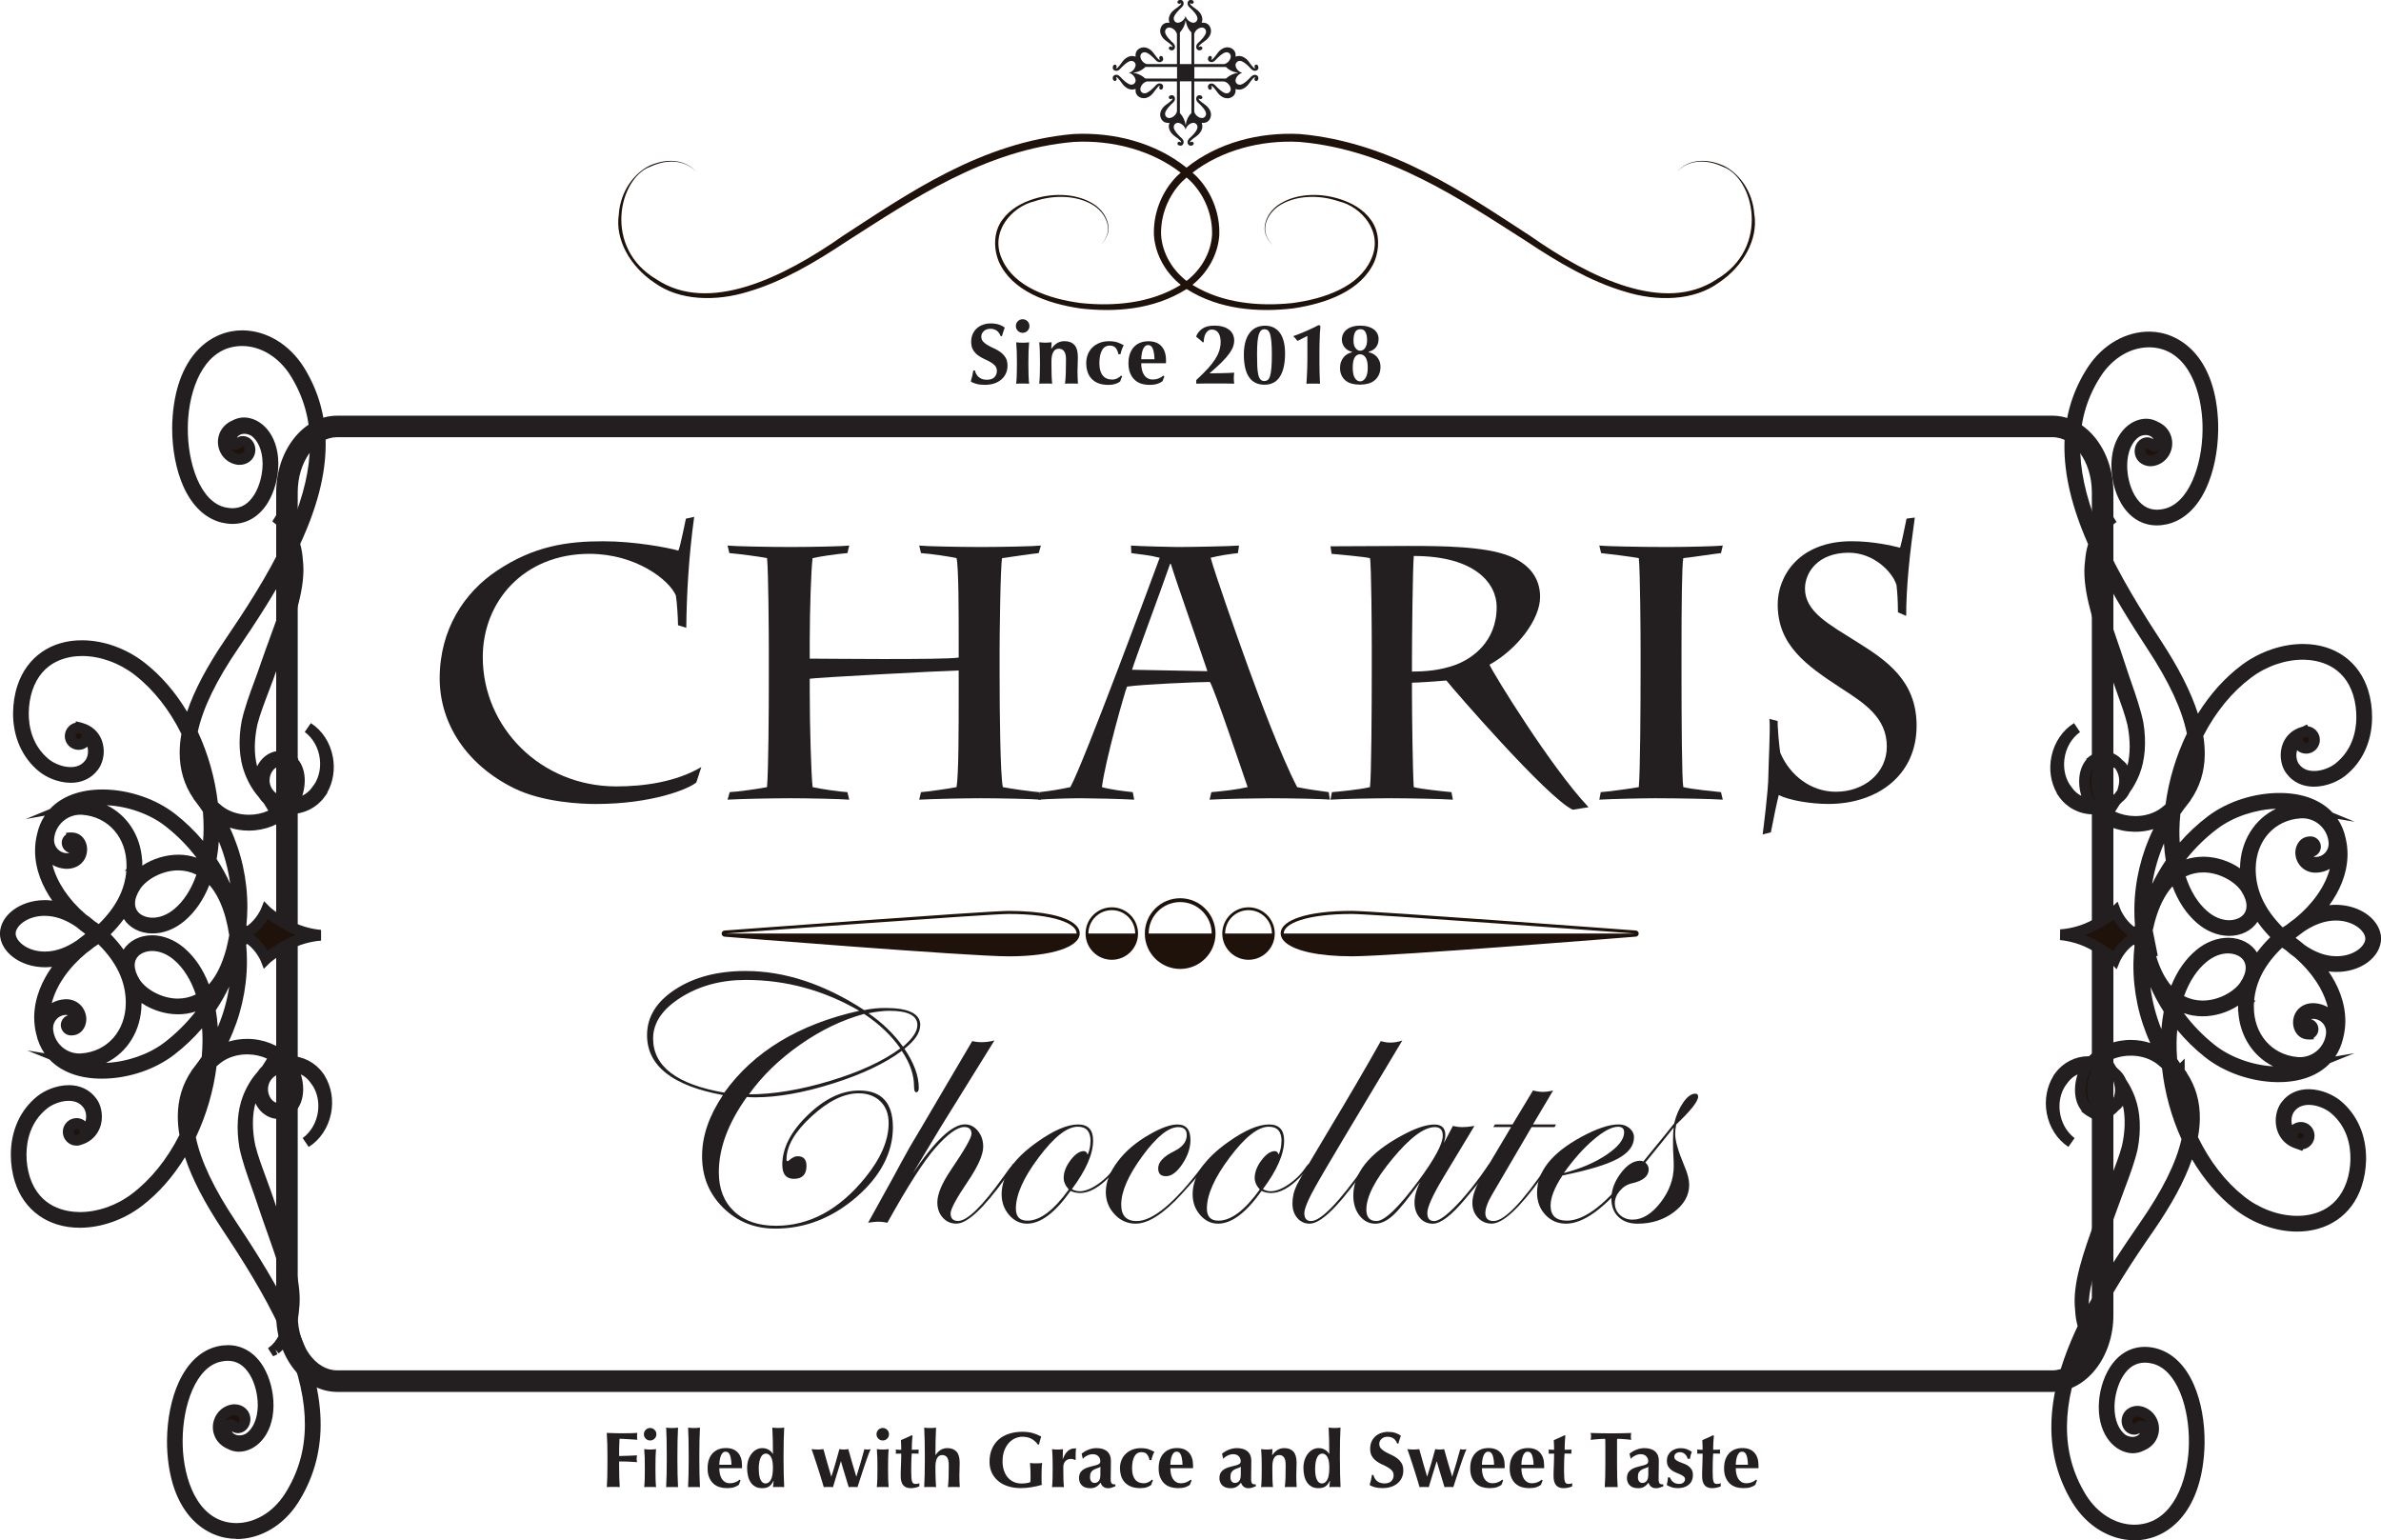
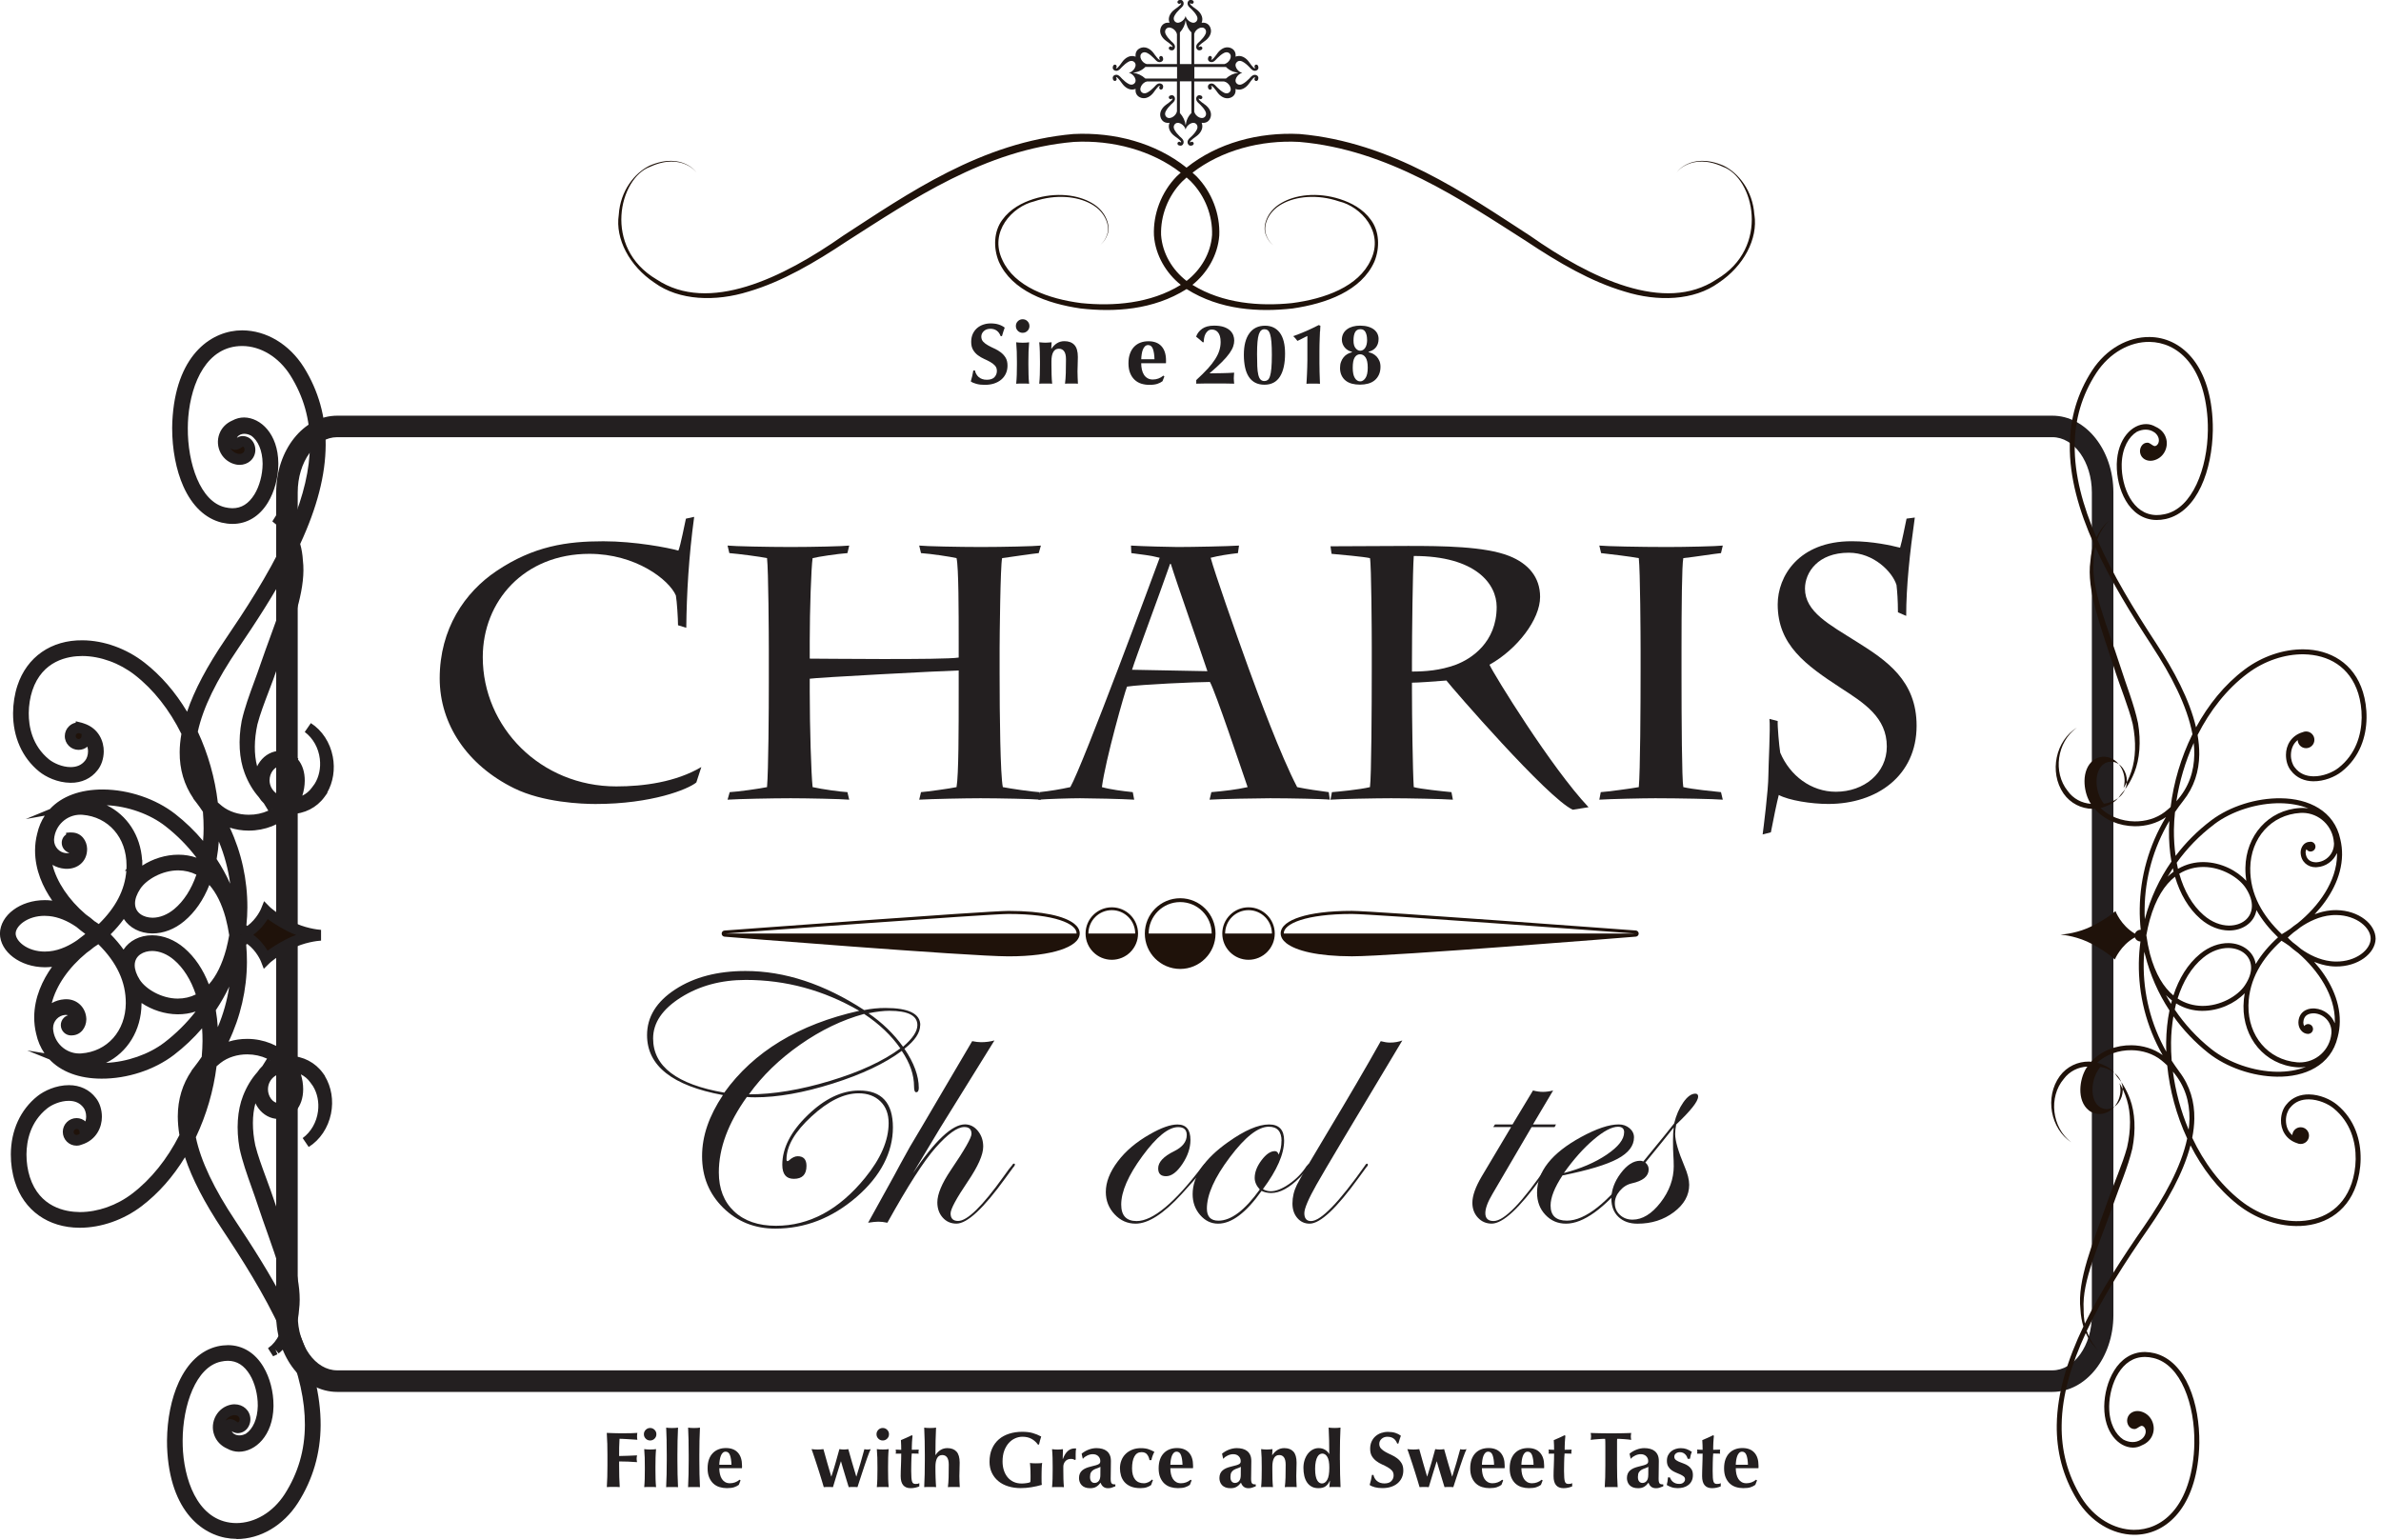
<svg xmlns="http://www.w3.org/2000/svg" id="uuid-e0f21b9b-1c28-4557-bc39-85de133314a1" viewBox="0 0 663.39 429.15">
  <defs>
    <style>.uuid-160ee8bc-d0c9-4ede-91ae-dc05224552d7{fill-rule:evenodd;}.uuid-160ee8bc-d0c9-4ede-91ae-dc05224552d7,.uuid-dacc6bdf-6b77-483a-8760-75a4b84e873d{fill:#231f20;}.uuid-160ee8bc-d0c9-4ede-91ae-dc05224552d7,.uuid-dacc6bdf-6b77-483a-8760-75a4b84e873d,.uuid-202270ba-16a7-4f75-8d18-9637da3247f2{stroke-width:0px;}.uuid-202270ba-16a7-4f75-8d18-9637da3247f2{fill:#1f120a;}</style>
  </defs>
  <path class="uuid-160ee8bc-d0c9-4ede-91ae-dc05224552d7" d="m344.78,17.15c.34-.23.82-.26,1.31-.03.75.37,1.37.93,1.93,1.5.35.35.66.8,1.14,1.01.58.25,1.18.02,1.39-.45.2-.44-.03-1.22-.58-1.18-.39.03-.63.57-.27.91,0,.06-.02.14-.12.13-.4-.05-1.47-1.61-1.6-1.79-.79-1.1-2.1-1.97-3.48-1.55-.09.03-.18.06-.26.09.16-1.06-.29-2.11-1.56-2.5-1.37-.42-2.69.45-3.48,1.55-.04.05-.16.23-.32.45-.38.52-.99,1.31-1.28,1.34-.1.01-.12-.07-.12-.13.36-.35.13-.88-.27-.91-.55-.04-.78.73-.58,1.18.21.47.81.69,1.39.44.34-.15.6-.42.85-.69.1-.11.19-.22.29-.31.56-.56,1.19-1.12,1.93-1.49.5-.23.97-.2,1.31.03,1.2.81.1,2.77-1.25,3.1h-2.29s-6.13,0-6.13,0v-8.42c.34-1.35,2.29-2.44,3.11-1.24.23.34.26.82.03,1.31-.37.75-.93,1.37-1.49,1.93-.35.34-.8.66-1.01,1.14-.24.58-.02,1.18.45,1.39.44.2,1.22-.02,1.18-.58-.03-.4-.57-.63-.91-.27-.06,0-.15-.02-.13-.12.05-.4,1.61-1.47,1.79-1.6,1.1-.79,1.97-2.1,1.55-3.48-.38-1.27-1.43-1.72-2.5-1.56.03-.08.07-.17.09-.26.42-1.37-.45-2.69-1.55-3.48-.18-.13-1.74-1.19-1.79-1.6-.01-.1.07-.11.13-.12.35.36.88.13.91-.27.04-.55-.73-.78-1.18-.58-.47.21-.69.81-.44,1.39.2.48.66.8,1.01,1.14.56.56,1.12,1.19,1.5,1.93.23.5.2.97-.03,1.31-.88,1.3-2.87-.06-3.12-1.34-.25,1.28-2.24,2.64-3.12,1.34-.23-.35-.26-.82-.03-1.31.37-.74.93-1.37,1.5-1.93.34-.34.8-.66,1.01-1.14.24-.58.02-1.18-.45-1.39-.44-.2-1.22.03-1.18.58.03.4.57.63.91.27.06,0,.15.02.13.12-.05.4-1.61,1.47-1.79,1.6-1.1.79-1.97,2.11-1.55,3.48.03.09.06.18.09.26-1.07-.16-2.11.28-2.5,1.56-.42,1.38.45,2.69,1.55,3.48.18.13,1.74,1.19,1.79,1.6.01.1-.07.11-.13.12-.35-.36-.88-.13-.91.27-.04.55.73.78,1.18.58.47-.21.69-.81.44-1.39-.2-.48-.66-.8-1.01-1.14-.56-.56-1.12-1.19-1.49-1.93-.23-.5-.2-.97.03-1.31.83-1.23,2.86-.05,3.12,1.34v8.32h-6.14s-2.29,0-2.29,0c-1.35-.33-2.44-2.29-1.25-3.1.35-.23.82-.26,1.31-.03.75.37,1.37.93,1.93,1.49.1.1.2.21.3.32.25.27.5.54.84.69.58.25,1.18.02,1.39-.44.2-.44-.02-1.22-.58-1.18-.4.03-.63.57-.27.91,0,.06-.02.15-.12.13-.28-.04-.89-.81-1.27-1.34-.16-.22-.29-.4-.32-.45-.79-1.1-2.11-1.97-3.48-1.55-1.27.39-1.72,1.43-1.56,2.5-.08-.03-.17-.06-.26-.09-1.37-.42-2.69.45-3.48,1.55-.13.18-1.19,1.74-1.6,1.79-.1.01-.11-.07-.12-.13.36-.35.13-.88-.27-.91-.55-.04-.78.73-.58,1.18.21.47.81.69,1.39.45.48-.2.79-.66,1.14-1.01.56-.56,1.18-1.12,1.93-1.5.5-.23.97-.2,1.31.03,1.3.88-.06,2.87-1.34,3.12,1.28.25,2.64,2.24,1.34,3.12-.34.23-.82.26-1.31.03-.75-.37-1.37-.93-1.93-1.49-.35-.35-.66-.8-1.14-1.01-.58-.25-1.18-.03-1.39.44-.2.44.02,1.22.58,1.18.4-.03.63-.57.27-.91,0-.06.02-.14.12-.13.4.05,1.47,1.61,1.6,1.79.79,1.1,2.11,1.97,3.48,1.55.09-.03.18-.06.26-.09-.16,1.07.29,2.11,1.56,2.5,1.37.42,2.69-.45,3.48-1.55.04-.05.16-.23.32-.45.38-.52.99-1.3,1.27-1.34.1-.01.12.07.12.13-.36.35-.13.88.27.91.55.04.78-.73.58-1.18-.21-.47-.81-.69-1.39-.44-.34.14-.6.42-.84.69-.1.11-.2.22-.3.32-.56.56-1.19,1.12-1.93,1.49-.5.23-.97.2-1.31-.03-1.23-.83-.05-2.86,1.34-3.12h8.34v8.34c-.26,1.39-2.29,2.57-3.12,1.34-.23-.34-.26-.81-.03-1.31.37-.74.93-1.37,1.49-1.93.35-.35.8-.66,1.01-1.14.25-.58.02-1.18-.44-1.39-.44-.2-1.22.02-1.18.58.03.4.57.63.91.27.06,0,.15.02.13.12-.05.4-1.61,1.47-1.79,1.6-1.1.79-1.97,2.11-1.55,3.48.38,1.27,1.43,1.72,2.5,1.56-.03.08-.07.17-.09.26-.42,1.37.45,2.69,1.55,3.48.18.13,1.74,1.19,1.79,1.6.01.1-.07.12-.13.12-.35-.36-.88-.13-.91.27-.04.55.73.78,1.18.58.47-.21.69-.81.45-1.39-.2-.48-.66-.8-1.01-1.14-.56-.56-1.12-1.19-1.5-1.93-.23-.5-.2-.97.03-1.31.88-1.3,2.86.06,3.12,1.34.25-1.28,2.24-2.64,3.12-1.34.23.35.26.82.03,1.31-.37.75-.93,1.37-1.5,1.93-.35.35-.8.66-1.01,1.14-.25.57-.02,1.18.44,1.39.44.2,1.22-.02,1.18-.58-.03-.4-.57-.63-.91-.27-.06,0-.15-.02-.13-.12.05-.4,1.61-1.47,1.79-1.6,1.1-.79,1.97-2.11,1.55-3.48-.03-.09-.06-.18-.09-.26,1.06.16,2.11-.28,2.5-1.56.42-1.37-.45-2.69-1.55-3.48-.18-.13-1.74-1.19-1.79-1.6-.01-.1.07-.11.13-.12.35.36.88.13.91-.27.04-.55-.73-.78-1.18-.58-.47.21-.69.81-.45,1.39.2.48.66.8,1.01,1.14.56.56,1.12,1.19,1.49,1.93.23.5.21.97-.03,1.31-.81,1.2-2.77.1-3.1-1.24v-8.43s6.12,0,6.12,0h2.19c1.39.26,2.57,2.29,1.34,3.12-.34.23-.82.26-1.31.03-.74-.37-1.37-.93-1.93-1.49-.1-.1-.19-.2-.29-.31-.25-.27-.51-.55-.85-.69-.58-.25-1.18-.02-1.39.44-.2.44.02,1.22.58,1.18.4-.03.63-.57.27-.91,0-.06.02-.14.12-.13.28.04.89.82,1.28,1.34.16.22.28.39.32.45.79,1.1,2.11,1.97,3.48,1.55,1.27-.38,1.72-1.43,1.56-2.5.08.03.17.07.26.09,1.38.42,2.69-.45,3.48-1.55.13-.18,1.2-1.74,1.6-1.79.1-.01.11.07.12.13-.36.35-.13.88.27.91.55.04.78-.73.58-1.18-.21-.47-.81-.69-1.39-.44-.48.2-.8.66-1.14,1.01-.56.56-1.18,1.12-1.93,1.49-.5.23-.97.2-1.31-.03-1.3-.88.06-2.86,1.34-3.12-1.28-.25-2.64-2.24-1.34-3.12Zm-16.83,4.73h-8.83c-1.04-.93-2.12-1.44-3.45-1.61,1.35-.17,2.48-.63,3.45-1.62h2.69c2.04,0,4.09,0,6.14,0v3.22Zm2.4,13.02v.04c-.17-1.33-.69-2.41-1.61-3.45v-8.83h3.22c0,2.94,0,5.89,0,8.83-.98.96-1.44,2.08-1.61,3.41Zm1.61-17.05h-1.61s-1.61,0-1.61,0v-8.81c.93-1.04,1.44-2.12,1.61-3.45v.04c.18,1.33.64,2.45,1.62,3.41,0,2.93,0,5.87,0,8.81Zm13.07,2.42c-1.33.17-2.41.68-3.45,1.61h-8.81v-1.61s0-1.61,0-1.61c2.04,0,4.09,0,6.13,0h2.68c.97.98,2.1,1.45,3.45,1.62Z" />
  <path class="uuid-202270ba-16a7-4f75-8d18-9637da3247f2" d="m455.78,259.26s-73.23-5.47-79.11-5.47c-6.44,0-11.26.67-14.54,1.73-1.64.53-2.91,1.15-3.82,1.88-.9.72-1.49,1.63-1.49,2.66,0,1.04.61,1.96,1.52,2.69,2.75,2.18,8.8,3.68,18.33,3.7,11.23,0,79.09-5.48,79.11-5.48.45-.04.79-.41.79-.86,0-.44-.35-.81-.79-.85Zm-98.1.84c-.07-2.73,6.16-5.45,18.99-5.45,5.56,0,74.15,5.1,78.8,5.45h-97.79Z" />
  <path class="uuid-202270ba-16a7-4f75-8d18-9637da3247f2" d="m299.33,257.4c-2.71-2.14-8.68-3.58-18.36-3.6-5.88,0-79.08,5.47-79.11,5.47-.44.03-.79.4-.79.85,0,.45.34.82.79.86.02,0,67.89,5.47,79.12,5.48,6.34,0,11.16-.7,14.47-1.78,1.65-.54,2.94-1.18,3.86-1.92.91-.73,1.52-1.65,1.52-2.69,0-1.03-.59-1.93-1.49-2.66Zm-97.16,2.7c4.65-.35,73.23-5.45,78.8-5.45,12.83,0,19.06,2.72,18.99,5.45h-97.79Z" />
  <path class="uuid-202270ba-16a7-4f75-8d18-9637da3247f2" d="m328.82,250.27c-5.44,0-9.85,4.41-9.85,9.85s4.41,9.84,9.85,9.85c5.44,0,9.85-4.41,9.85-9.85s-4.41-9.85-9.85-9.85Zm-8.78,9.84c0-4.84,3.93-8.77,8.78-8.77s8.77,3.93,8.78,8.77h-17.55Zm-10.27-7.31c-4.04,0-7.31,3.27-7.31,7.31,0,4.04,3.28,7.31,7.31,7.31s7.31-3.27,7.31-7.31c0-4.04-3.27-7.31-7.31-7.31Zm-6.52,7.31c0-3.6,2.92-6.52,6.52-6.52s6.52,2.92,6.52,6.52h-13.04Zm44.61-7.31c-4.04,0-7.31,3.27-7.31,7.31s3.28,7.31,7.31,7.31,7.31-3.27,7.31-7.31-3.27-7.31-7.31-7.31Zm-6.52,7.31c0-3.6,2.92-6.52,6.52-6.52s6.52,2.92,6.52,6.52h-13.04Z" />
  <path class="uuid-dacc6bdf-6b77-483a-8760-75a4b84e873d" d="m138.31,159.11c10.4-7,19.7-8.3,29.8-8.3,8.8,0,18.1,1.8,20.9,2.6.6-1.3,1.8-7.7,2.1-8.9l2.3-.5c-1.5,11-2.1,21.4-2.2,30.9l-2.3-.7c0-1.9-.3-6.6-.6-8.3-1.9-4.4-11.2-11.6-24.1-11.6-18.2,0-29.7,13.2-29.7,28.8,0,19.5,16.1,36,37.2,36,7.6,0,16.6-1.2,23.7-5.4l-1.4,4.3c-2.3,1.9-12.4,6-28.1,6-3.7,0-14.6-.4-22.7-4.4-13-6.4-20.7-17.8-20.7-30.6,0-13.8,7-24,15.8-29.9Z" />
  <path class="uuid-dacc6bdf-6b77-483a-8760-75a4b84e873d" d="m278.51,187.81c0,11.6.2,28.1.9,31.5,2,.4,8.1,1.3,10.1,1.4l.5,2.1c-1.9-.2-12.1-.4-16.8-.4-4.3,0-13.7.2-17.1.4l.5-2.1c1.5-.1,8.1-1,9.9-1.4.6-3.4.6-16.1.6-26.7v-5.8c-4.7.1-40.1,2-41.5,2.3v3.5c0,10.2.4,23,.8,26.7,2.7.6,7.7,1.3,9.7,1.4l.5,2.1c-2.1-.2-12-.4-16.3-.4-5.2,0-14.6.2-17.6.4l.6-2.1c2.3-.1,8.5-1,10.4-1.4.4-4.7.5-21.5.5-29.1v-9.4c0-3.2-.1-22-.5-25.3-1.8-.4-8-1.2-10.5-1.4l-.5-2.1c1.7.2,11.2.4,17.6.4s14.7-.2,16.3-.4l-.5,2.1c-2.8.2-8.1,1-9.7,1.4-.4,2.7-.8,14.5-.8,23.1v4.9c2.5,0,37.5.4,41.5-.3v-4.6c0-7.8,0-20.6-.6-23.1-1.7-.4-7-1.2-9.9-1.4l-.5-2.1c1.7.2,11,.4,17.2.4s14.9-.2,16.7-.4l-.6,2.1c-2,.2-7.3,1-10.2,1.4-.5,2-.7,22.6-.7,25.3v7Z" />
  <path class="uuid-dacc6bdf-6b77-483a-8760-75a4b84e873d" d="m337.51,220.71c3.5-.3,7-.7,10.1-1.4-1.8-5.2-8.9-26.4-10.5-29.3-3.5,0-19.4.7-23.1,1.3-.6,1.4-6,20.3-7,28,2.5.7,5.8,1.1,8.6,1.4l.4,2.1c-3.1-.2-12.2-.4-15.1-.4-2.6,0-9.3.2-11.6.4l.3-2.1c2.9-.3,5.9-.8,8.6-1.4,3.6-6.3,23.5-60.1,24.9-63.9-2.2-.6-5.5-1-7.9-1.3l-.1-2.1c3,.2,11.3.4,13,.4,4.2,0,14.2-.2,17.1-.4l-.3,2.1c-2.6.3-5.3.7-7.6,1.3,1.2,4.4,6.7,20.1,10.5,30.6,2.8,7.7,9,24.5,13.6,33.3,2.9.6,5.8,1,8.8,1.4l.3,2.1c-1.2-.2-11.3-.4-16.6-.4-2.9,0-14.2.2-16.9.4l.5-2.1Zm-11.3-63.6h-.2c-3.1,8.9-9.6,26.2-10.6,29.5l21,.4c-2.2-6.6-8.5-24.4-10.2-29.9Z" />
  <path class="uuid-dacc6bdf-6b77-483a-8760-75a4b84e873d" d="m382.2,180.21c0-3.6-.1-22.8-.5-24.7-1.7-.4-8.5-1-10.7-1.2l-.3-2.1,21.6-.1c9.5,0,21.4.1,28.2,2.8,5.3,2.1,8.6,5.9,8.6,11.4,0,6.3-6.4,14.6-14.1,18.9,1.1,2.5,17.2,28.7,27.6,39.7l-4.4.7c-7-3.2-33.6-33.9-35.2-36-3.8.3-7.9.6-9.6.6v2.6c0,6.5.2,21.9.5,26.5,1.7.5,8.3,1.2,10.5,1.4l.4,2.1c-2.5-.2-12.6-.4-17.2-.4-4.1,0-14.6.2-16.9.4l.4-2.1c1.4-.1,7.8-.7,10.6-1.4.4-2.9.5-22.5.5-33v-6.1Zm11.2,6.9c3.6,0,7.9-.3,12.2-1.9,4.3-1.6,11.4-6.2,11.4-16.1,0-6.4-5.8-14.2-23.1-14.2-.3,4.1-.5,22-.5,29.1v3.1Z" />
  <path class="uuid-dacc6bdf-6b77-483a-8760-75a4b84e873d" d="m457.1,180.91c0-3.3-.1-22-.5-25.4-2-.4-8.6-1.2-10.5-1.4l-.5-2.1c1.9.2,11.1.4,19,.4,5.1,0,13.7-.2,15.4-.4l-.5,2.1c-2,.2-6.9,1-10.5,1.4-.4,2-.5,13.6-.5,25.9v6.2c0,13,.1,29.7.5,31.7,2.5.6,8.5,1.2,10.5,1.4l.5,2.1c-2.2-.2-12.6-.4-18.8-.4-3.4,0-12.6.2-15.6.4l.4-2.1c1.7-.1,8.5-1,10.6-1.4.4-4.2.5-22.7.5-32.5v-5.9Z" />
  <path class="uuid-dacc6bdf-6b77-483a-8760-75a4b84e873d" d="m529.4,152.6c.7-2.4,1.2-5.4,1.8-8.1l2.3-.3c-1.4,9.9-2.4,19.2-2.4,27.4l-2.3-1c0-3.4-.2-5.8-.4-7.6-1.1-3.6-6.3-9-13.3-9-8.6,0-12.2,5.5-12.2,10,0,6.5,6.8,10,14.4,14.8,8.3,5.2,16.7,10.8,16.7,23.4,0,13.9-11,21.8-24.6,21.8-4.8,0-11-1-13.8-2.5-.5,1.9-1.5,6.7-2.2,10.4l-2.3.6c.2-1.4,1.6-12.5,1.6-16.4,0-2.6.6-13.4.3-15.8l2.3.6c-.1,1.3.4,7,.7,8.8,2.7,6.4,8.6,10.9,15.5,10.9,7.9,0,14.2-5.2,14.2-12.6,0-8.1-6.3-12.1-12.8-16.3-9.8-6.4-17.6-12-17.6-23.3,0-7.8,5.8-17.6,20.6-17.6,5.9,0,11.1,1.2,13.5,1.8Z" />
  <path class="uuid-dacc6bdf-6b77-483a-8760-75a4b84e873d" d="m571.83,387.82H93.95c-9.37,0-17-9.6-17-21.4v-229.2c0-11.8,7.63-21.4,17-21.4h477.88c9.37,0,17,9.6,17,21.4v229.2c0,11.8-7.63,21.4-17,21.4ZM93.95,121.81c-6.07,0-11,6.91-11,15.4v229.2c0,8.49,4.93,15.4,11,15.4h477.88c6.07,0,11-6.91,11-15.4v-229.2c0-8.49-4.93-15.4-11-15.4H93.95Z" />
  <path class="uuid-dacc6bdf-6b77-483a-8760-75a4b84e873d" d="m256.38,285.62c0,2.12-1.46,4.31-4.39,6.59,2.67,3.94,4,7.57,4,10.89,0,.81-.24,1.22-.73,1.22-.39,0-.59-.54-.59-1.61,0-3.25-1.14-6.56-3.42-9.91-4.72,3.52-11.14,6.55-19.26,9.11-8.12,2.56-15.32,3.83-21.61,3.83-.88,0-1.64-.03-2.29-.1-5.21,7.26-7.81,14.26-7.81,21,0,4.59,1.42,8.22,4.27,10.89,2.85,2.67,6.73,4,11.65,4,9.28,0,17.55-4.44,24.8-13.33,4.39-5.37,6.59-10.46,6.59-15.28,0-2.54-.76-4.56-2.29-6.05-1.53-1.5-3.56-2.25-6.09-2.25-4.06,0-8.43,2.14-13.09,6.42-4.66,4.28-6.99,8.28-6.99,11.99,0,.33.1.49.29.49.16-.03.29-.1.39-.2.87-.78,1.68-1.17,2.42-1.17,1.65,0,2.47.89,2.47,2.69,0,2.41-1.17,3.61-3.52,3.61-2.15,0-3.22-1.3-3.22-3.91,0-4.65,2.36-9.27,7.08-13.84,4.72-4.57,9.5-6.86,14.36-6.86,6.25,0,9.38,3.43,9.38,10.3s-3.39,13.57-10.18,19.41c-6.79,5.84-14.31,8.77-22.58,8.77-5.76,0-10.6-1.94-14.53-5.81-3.92-3.87-5.88-8.66-5.88-14.36s1.94-11.21,5.81-17.04c-14.1-2.6-21.14-8.17-21.14-16.7,0-5.08,2.62-9.33,7.86-12.74,5.24-3.42,11.77-5.13,19.58-5.13,10.9,0,21.92,3.63,33.06,10.89,1.92-.39,3.89-.59,5.91-.59,6.48,0,9.72,1.6,9.72,4.79Zm-16.99-4c-9.9-5.73-20.43-8.59-31.59-8.59-6.9,0-12.93,1.63-18.09,4.88-5.16,3.26-7.74,7.06-7.74,11.43,0,7.78,6.61,12.81,19.82,15.09,8.2-11.43,20.74-19.03,37.6-22.8Zm11.47,10.5c-2.51-3.61-5.88-6.82-10.11-9.62-6.09,1.66-12.03,4.52-17.82,8.57-5.79,4.05-10.55,8.67-14.26,13.84,6.8,0,14.33-1.25,22.58-3.74s14.79-5.51,19.6-9.06Zm4.74-6.49c0-2.67-2.6-4-7.81-4-1.63,0-3.56.23-5.81.68,3.87,2.67,7.08,5.78,9.62,9.33,2.67-2.28,4-4.28,4-6.01Z" />
  <path class="uuid-dacc6bdf-6b77-483a-8760-75a4b84e873d" d="m282.77,324.41c0,.26-.16.55-.49.88l-2.1,2.88c-6.13,8.51-10.69,12.76-13.69,12.76-1.56,0-2.84-.56-3.84-1.69-.99-1.12-1.49-2.53-1.49-4.22,0-2.28,1.24-5.26,3.71-8.94,3.87-5.7,5.81-9.08,5.81-10.16,0-1.27-.67-1.9-2-1.9-1.95,0-4.62,1.92-8.01,5.76-3.26,3.68-7.73,10.64-13.43,20.9-.98-.2-1.81-.29-2.49-.29s-1.68.1-2.88.29l7.18-12.99c.98-1.86,2.47-4.59,4.49-8.2,1.07-1.76,4.38-7.36,9.91-16.8l7.42-12.6c.98.2,1.81.29,2.49.29,1.3,0,2.54-.16,3.71-.49-3.39,5.44-8.43,13.57-15.14,24.41-.2.33-2.72,4.53-7.57,12.6,6.12-9.08,10.95-13.62,14.5-13.62,1.4,0,2.6.6,3.59,1.81.99,1.21,1.49,2.67,1.49,4.39,0,2.25-1.43,5.48-4.3,9.72-3.19,4.72-4.79,7.68-4.79,8.89,0,1.4.7,2.1,2.1,2.1,2.54,0,6.75-4.11,12.62-12.32l1.52-2.1.88-1.07c.16-.33.36-.49.59-.49.13,0,.2.07.2.2Z" />
-   <path class="uuid-dacc6bdf-6b77-483a-8760-75a4b84e873d" d="m311.77,324.46c0,.52-.96,1.74-2.88,3.65-2.87,2.86-5.51,4.29-7.92,4.29-1.01,0-1.91-.2-2.69-.59-4.3,6.09-8.34,9.13-12.12,9.13-1.95,0-3.62-.81-5.01-2.42-1.38-1.61-2.08-3.54-2.08-5.79,0-5.01,3.29-9.85,9.86-14.5,4.62-3.29,8.43-4.93,11.43-4.93,2.8,0,4.2,1.5,4.2,4.49,0,3.74-1.97,8.25-5.91,13.53.65.39,1.38.59,2.2.59,1.46,0,3.18-.68,5.13-2.04,1.96-1.36,3.56-3,4.8-4.92.36-.45.62-.68.78-.68.13,0,.2.07.2.2Zm-7.93-6.57c0-2.64-1.19-3.96-3.56-3.96-2.96,0-6.58,2.83-10.84,8.5-4.26,5.66-6.4,10.43-6.4,14.31,0,2.25,1.07,3.37,3.22,3.37,3.52,0,7.36-2.9,11.52-8.69-.94-1.04-1.42-2.12-1.42-3.22,0-1.6.63-3.24,1.9-4.93s2.51-2.54,3.71-2.54c.52,0,.88.33,1.07.98.52-1.14.78-2.41.78-3.81Z" />
  <path class="uuid-dacc6bdf-6b77-483a-8760-75a4b84e873d" d="m336.09,324.51c0,.42-2.3,3.16-6.89,8.22-5.02,5.48-9.29,8.21-12.8,8.21-2.28,0-4.24-.87-5.86-2.61-1.63-1.74-2.44-3.82-2.44-6.22,0-2.73,1.11-5.57,3.32-8.5,2.21-2.93,5.19-5.45,8.94-7.57,3.16-1.82,5.73-2.73,7.71-2.73,2.41,0,3.61,1.43,3.61,4.3,0,2.25-.76,4.49-2.27,6.74s-3.02,3.37-4.52,3.37-2.2-.73-2.2-2.2c0-1.72,1.5-3.32,4.49-4.79,2.31-1.14,3.47-2.64,3.47-4.49,0-1.46-.8-2.2-2.39-2.2-2.7,0-6.02,2.69-9.96,8.06-3.94,5.37-5.91,9.88-5.91,13.53,0,3.06,1.43,4.59,4.3,4.59,4.5,0,10.59-5.07,18.28-15.21.42-.52.73-.78.93-.78.13.03.2.13.2.29Z" />
  <path class="uuid-dacc6bdf-6b77-483a-8760-75a4b84e873d" d="m364.99,324.46c0,.52-.96,1.74-2.88,3.65-2.87,2.86-5.51,4.29-7.92,4.29-1.01,0-1.91-.2-2.69-.59-4.3,6.09-8.34,9.13-12.12,9.13-1.95,0-3.62-.81-5.01-2.42s-2.08-3.54-2.08-5.79c0-5.01,3.29-9.85,9.86-14.5,4.62-3.29,8.43-4.93,11.43-4.93,2.8,0,4.2,1.5,4.2,4.49,0,3.74-1.97,8.25-5.91,13.53.65.39,1.38.59,2.2.59,1.46,0,3.18-.68,5.13-2.04,1.96-1.36,3.56-3,4.8-4.92.36-.45.62-.68.78-.68.13,0,.2.07.2.2Zm-7.93-6.57c0-2.64-1.19-3.96-3.56-3.96-2.96,0-6.58,2.83-10.84,8.5-4.27,5.66-6.4,10.43-6.4,14.31,0,2.25,1.07,3.37,3.22,3.37,3.52,0,7.36-2.9,11.52-8.69-.95-1.04-1.42-2.12-1.42-3.22,0-1.6.63-3.24,1.9-4.93s2.51-2.54,3.71-2.54c.52,0,.88.33,1.07.98.52-1.14.78-2.41.78-3.81Z" />
  <path class="uuid-dacc6bdf-6b77-483a-8760-75a4b84e873d" d="m390.7,289.92c-13.67,22.75-21.64,36.13-23.9,40.14-2.26,4-3.39,6.66-3.39,7.96,0,1.46.62,2.2,1.86,2.2,2.74,0,7.76-5.17,15.06-15.5.16-.32.36-.49.59-.49.13.03.2.13.2.29,0,.2-.16.46-.49.78l-2.1,2.88c-6.16,8.51-10.71,12.76-13.64,12.76-1.4,0-2.55-.53-3.45-1.59-.9-1.06-1.34-2.4-1.34-4.03,0-1.79.41-3.52,1.24-5.2.83-1.68,3.65-6.52,8.47-14.53,5.89-9.8,10.86-18.29,14.89-25.49.98.26,1.84.39,2.59.39,1.24,0,2.38-.2,3.42-.59Z" />
-   <path class="uuid-dacc6bdf-6b77-483a-8760-75a4b84e873d" d="m415.43,324.51c0,.69-2.38,3.85-7.14,9.49-3.85,4.63-6.88,6.95-9.09,6.95-1.5,0-2.72-.56-3.67-1.69-.95-1.12-1.42-2.53-1.42-4.22s.52-3.66,1.56-5.71c-3.26,4.56-5.75,7.63-7.47,9.23-1.73,1.59-3.4,2.39-5.03,2.39-1.73,0-3.17-.74-4.35-2.22-1.17-1.48-1.76-3.34-1.76-5.59,0-6.25,4.41-11.78,13.23-16.6,3.87-2.15,7-3.22,9.38-3.22,2.02,0,3.03.98,3.03,2.93,0,.55-.13,1.29-.39,2.2l2.49-4.74c.98.23,1.84.34,2.59.34.88,0,2.02-.11,3.42-.34l-8.64,14.31c-3,5.01-4.49,8.32-4.49,9.91s.63,2.29,1.91,2.29,3.39-1.49,6.26-4.47c2.87-2.98,5.79-6.66,8.75-11.03.2-.32.38-.49.54-.49.2,0,.29.1.29.29Zm-13.45-8.08c0-1.6-.73-2.39-2.2-2.39-3,0-6.93,2.93-11.79,8.79-4.87,5.86-7.3,10.6-7.3,14.21,0,2.12.94,3.17,2.83,3.17,2.25,0,6.13-3.73,11.67-11.18,4.52-6.12,6.79-10.32,6.79-12.6Z" />
  <path class="uuid-dacc6bdf-6b77-483a-8760-75a4b84e873d" d="m433.52,313.31l-.39.73h-6.4l-10.89,18.6c-1.34,2.25-2,4.04-2,5.37,0,1.46.77,2.2,2.3,2.2,2.97,0,7.97-5.17,15.01-15.5.23-.32.42-.49.59-.49.2,0,.29.1.29.29-.03.1-.2.36-.49.78l-2.1,2.88c-6.13,8.51-10.74,12.76-13.83,12.76-1.53,0-2.81-.55-3.84-1.66-1.03-1.11-1.54-2.49-1.54-4.15,0-1.95.86-4.39,2.59-7.32l8.2-13.77h-4.98l.49-.73h4.88l5.71-9.47c.98.26,1.9.39,2.78.39s1.86-.13,2.83-.39l-5.62,9.47h6.4Z" />
  <path class="uuid-dacc6bdf-6b77-483a-8760-75a4b84e873d" d="m456.64,324.56c0,.1-.29.52-.88,1.27l-2.1,2.63c-6.74,8.32-12.53,12.48-17.35,12.48-2.28,0-4.2-.82-5.74-2.47-1.55-1.64-2.32-3.7-2.32-6.18,0-5.86,4.08-11.02,12.26-15.48,4.3-2.34,7.79-3.52,10.5-3.52,1.17,0,2.17.35,3,1.05.83.7,1.25,1.55,1.25,2.56,0,2.34-1.53,4.34-4.59,5.98-3.06,1.64-8.17,3.18-15.33,4.62-2.21,3.35-3.32,6.15-3.32,8.4,0,2.8,1.51,4.2,4.54,4.2,5.15,0,11.45-5.02,18.92-15.06.39-.52.72-.78.98-.78.13.03.2.13.2.29Zm-4.12-9.06c0-1.04-.57-1.56-1.71-1.56-1.73,0-4,1.2-6.81,3.59-2.82,2.39-5.57,5.49-8.28,9.3,4.69-1.21,8.66-2.91,11.91-5.1,3.25-2.2,4.88-4.27,4.88-6.22Z" />
  <path class="uuid-dacc6bdf-6b77-483a-8760-75a4b84e873d" d="m473.12,305.57c0,1.3-2.04,3.88-6.1,7.74-.2,1.01-.29,1.89-.29,2.64,0,1.89.86,4.88,2.59,8.98.88,2.05,1.32,3.78,1.32,5.18,0,2.93-1.42,5.47-4.27,7.62-2.85,2.15-6.22,3.22-10.13,3.22-2.21,0-3.98-.63-5.3-1.88-1.32-1.25-1.98-2.94-1.98-5.05,0-2.44.87-4.82,2.61-7.13,1.74-2.31,3.54-3.47,5.4-3.47.32,0,.62.06.88.2l3.91-4.79c1.17-1.4,2.73-3.34,4.69-5.81.55-2.28,1.4-4.23,2.54-5.86,1.14-1.63,2.26-2.44,3.37-2.44.52,0,.78.29.78.85Zm-6.79,19.26c0-.98-.03-1.95-.1-2.91-.07-.96-.1-2.33-.1-4.12,0-1.46.06-2.69.2-3.66-1.82,2.31-4.46,5.57-7.91,9.77.62.52.93,1.16.93,1.9,0,1.92-1.58,3.22-4.74,3.91-1.27.29-2.37.98-3.3,2.07-.93,1.09-1.39,2.24-1.39,3.44,0,1.3.47,2.39,1.42,3.27.94.88,2.12,1.32,3.52,1.32,2.73,0,5.33-1.59,7.79-4.76,2.46-3.17,3.69-6.58,3.69-10.23Z" />
  <path class="uuid-202270ba-16a7-4f75-8d18-9637da3247f2" d="m607.17,298.55h0s0,0,0,0h0Zm-24.22-195.4c-4.3,6.6-6.17,13.61-6.27,20.79-.11,9.04,2.56,18.34,6.69,27.59-.46,1.35-.81,2.93-.94,4.78-1.16,8.06,2.96,18.51,6.56,29.68,1.79,5.6,4.08,10.97,5.23,15.75.99,4.94.83,9.59-.39,13.2-.61,1.83-1.37,3.36-2.17,4.62.18-.63.29-1.28.29-1.94.02-1.49-.42-3.01-1.33-4.32-1.07-1.53-2.69-2.44-4.4-2.46-.81-.01-1.63.19-2.39.6h0s-.09.05-.13.08c-.14.08-.29.16-.43.25l.02.03c-1.76,1.31-2.48,3.54-2.51,5.77-.02,2.06.51,4.19,1.45,5.88.1.18.23.33.34.51-2.52-.16-4.95-1.41-6.51-3.63h0c-4.08-5.1-3.03-13.56,2.6-17.6-5.88,3.61-7.84,12.38-3.71,18.38h0c1.91,2.73,4.95,4.21,8.04,4.25.2,0,.39-.03.59-.04,2.71,3.17,6.92,4.83,11.14,4.89,3.09.04,6.2-.79,8.75-2.55-4.78,7.89-7.18,16.69-7.3,25.46-.03,1.99.07,3.98.28,5.96-.03,0-.05-.02-.07-.02-.71,0-1.3.44-1.53,1.06h-.06c-3.89-2.28-5.39-6.28-5.39-6.28,0,0-1.88,1.85-6.46,4.16-3.88,1.96-7.77,2.33-8.86,2.4,1.09.09,4.97.56,8.8,2.62,4.52,2.42,6.35,4.32,6.35,4.32,0,0,1.59-3.93,5.5-6.12h.11c.22.63.8,1.08,1.5,1.09,0,0,.02,0,.03,0-.27,1.99-.42,4-.45,6.01-.12,8.78,2.05,17.65,6.63,25.66-2.49-1.81-5.56-2.71-8.64-2.75-4.22-.06-8.48,1.5-11.27,4.6-.19-.01-.39-.05-.59-.05-3.09-.04-6.17,1.35-8.15,4.03h0c-4.29,5.9-2.56,14.71,3.22,18.48-5.52-4.19-6.35-12.67-2.13-17.66h0c1.62-2.18,4.08-3.36,6.6-3.45-.11.17-.25.32-.36.5-.99,1.66-1.57,3.77-1.61,5.84-.03,2.23.63,4.48,2.36,5.84l-.02.02c.13.1.27.17.4.25.05.03.1.08.15.11h0c.76.42,1.57.64,2.38.65,1.71.02,3.35-.85,4.46-2.34.95-1.29,1.43-2.79,1.45-4.29,0-.65-.08-1.31-.25-1.95.77,1.28,1.49,2.83,2.05,4.68,1.12,3.65,1.16,8.3.04,13.21-1.28,4.74-3.71,10.05-5.64,15.6-3.89,11.07-8.29,21.4-7.35,29.49.09,1.86.4,3.44.82,4.81-4.37,9.14-7.29,18.37-7.42,27.4-.1,7.18,1.59,14.24,5.71,20.95,3.78,6.09,9.77,9.59,15.74,9.67,8.52.13,16.75-6.83,18.1-22.25.1-1.08.15-2.18.17-3.29.12-10.8-3.59-22.76-12.44-25.03-.91-.22-1.78-.33-2.61-.35-3.93-.06-6.84,2.19-8.67,5.16-1.85,2.97-2.72,6.69-2.77,9.89,0,.1,0,.19,0,.29,0,6.99,3.93,11.21,7.94,11.3.92.02,1.81-.23,2.64-.69,1.29-.53,2.36-1.52,2.87-2.85,1.06-2.7-.46-5.96-3.5-6.59-1.53-.3-3.11.42-3.5,1.98-.35,1.36.48,3,1.99,2.98.7-.04,1.15-.64,1.79-.86.53-.16.95.28,1.17.76.47,1.14-.18,2.37-1.15,3.02-1.53,1.03-3.39.84-4.95,0-2.11-1.39-3.91-4.44-3.93-9.05,0-.09,0-.17,0-.26.04-2.96.88-6.49,2.56-9.18,1.7-2.71,4.12-4.55,7.48-4.52.72,0,1.48.1,2.3.3,7.69,1.8,11.56,13.12,11.39,23.68-.01,1.08-.07,2.14-.16,3.19-1.4,15.01-9.03,21.08-16.72,21-5.44-.07-11.03-3.28-14.59-9.02-3.98-6.49-5.6-13.25-5.5-20.21.1-8.35,2.73-16.98,6.72-25.61,1.5,3.39,3.57,4.8,3.45,4.73.09.04-1.95-1.63-3.18-5.32,4.55-9.66,10.79-19.31,17.19-28.53,5.08-7.34,9.71-15.36,11.72-23.17,3.23,6.34,7.58,12.07,13.08,16.44,4.8,3.81,10.71,5.97,16.31,6.04,7.27.12,14.09-3.42,16.8-11.44.69-2.04,1.17-4.53,1.21-7.19v-.02c.07-5.15-1.54-10.99-6.57-15.15-1.84-1.51-4.79-2.83-7.8-2.87-2.31-.04-4.69.74-6.36,2.87-.9,1.08-1.43,2.66-1.46,4.32-.06,2.53,1.26,5.36,4.51,6.41.15.07.31.13.48.16,0,0,.01,0,.02,0h0c.14.03.29.04.44.05,1.29.02,2.35-1.01,2.36-2.3.02-1.29-1.01-2.35-2.3-2.36-1.25-.02-2.28.96-2.35,2.2-1.28-1.06-1.78-2.59-1.78-4.14,0-1.37.48-2.7,1.14-3.47,1.39-1.76,3.26-2.38,5.28-2.36,2.6.03,5.37,1.24,6.94,2.56,4.63,3.84,6.13,9.22,6.07,14.1-.03,2.51-.49,4.87-1.13,6.76-2.55,7.42-8.63,10.57-15.48,10.51-5.26-.07-10.92-2.12-15.48-5.75-5.74-4.55-10.24-10.69-13.45-17.48.35-1.78.56-3.55.59-5.3.07-4.69-1.19-9.19-4.24-13.18h.01c-.74-.99-1.42-1.99-2.08-3-.13-1.72-.21-3.43-.18-5.1.03-2.52.27-4.95.66-7.27,2.67,3.73,5.89,7.17,9.67,10.18,5.13,4.07,12.41,6.56,19.16,6.65,7.78.13,15.06-3.09,16.94-11.03.38-1.43.57-2.87.59-4.3.06-6.2-3-12.02-7.15-16.67,1.38.57,2.88,1,4.49,1.2.52.06,1.04.09,1.55.1,6.18.06,10.97-3.6,11.09-7.71-.01-4.11-4.71-7.9-10.88-8-.51,0-1.02.01-1.55.06-1.63.15-3.16.56-4.56,1.09,4.29-4.55,7.53-10.31,7.64-16.52.02-1.43-.13-2.88-.48-4.34-1.66-7.96-8.85-11.38-16.63-11.45-6.75-.08-14.09,2.2-19.33,6.14-3.85,2.9-7.16,6.25-9.94,9.91-.33-2.34-.5-4.78-.47-7.31.02-1.61.13-3.25.3-4.9.71-1.05,1.46-2.08,2.26-3.09h0c3.09-3.89,4.45-8.31,4.5-12.96.02-1.78-.15-3.6-.46-5.43,3.4-6.71,8.06-12.75,13.93-17.15,4.66-3.5,10.37-5.4,15.63-5.33,6.85.12,12.85,3.42,15.2,10.91.59,1.91.98,4.28.95,6.79-.07,4.88-1.71,10.21-6.44,13.93-1.61,1.27-4.41,2.42-7.01,2.37-2.02-.03-3.87-.71-5.2-2.49-.65-.8-1.09-2.14-1.06-3.52.04-1.55.58-3.07,1.89-4.09.04,1.24,1.04,2.24,2.29,2.26,1.29.02,2.35-1.01,2.36-2.3.02-1.29-1.01-2.35-2.3-2.36-.15,0-.3.01-.45.04h0s0,0,0,0c0,0,0,0-.01,0-.18.03-.34.09-.5.16-3.27.97-4.66,3.75-4.66,6.28-.02,1.66.46,3.26,1.35,4.38,1.6,2.15,3.96,3,6.27,3.02,3,.03,5.99-1.2,7.87-2.67,5.13-4.03,6.9-9.82,6.96-14.96v-.03c.04-2.66-.37-5.16-1.01-7.22-2.49-8.09-9.22-11.81-16.49-11.88-5.6-.07-11.57,1.93-16.47,5.61-5.62,4.23-10.13,9.87-13.54,16.13-1.82-7.82-6.22-15.92-11.08-23.36-6.15-9.39-12.14-19.2-16.43-28.98,1.32-3.66,3.41-5.28,3.32-5.24.12-.06-1.98,1.3-3.57,4.64-3.76-8.73-6.16-17.42-6.04-25.78.09-6.96,1.89-13.68,6.04-20.06,3.71-5.63,9.38-8.7,14.82-8.62,7.69.12,15.15,6.39,16.16,21.44.07,1.05.09,2.11.08,3.19-.11,10.56-4.29,21.78-12.02,23.37-.82.18-1.59.25-2.31.25-3.36-.06-5.74-1.97-7.36-4.72-1.61-2.74-2.36-6.28-2.32-9.25,0-.08,0-.17,0-.25.14-4.63,2.03-7.62,4.18-8.96,1.58-.79,3.44-.93,4.94.14.95.67,1.56,1.92,1.07,3.05-.24.46-.67.9-1.19.73-.64-.23-1.07-.84-1.77-.91-1.51-.06-2.38,1.57-2.07,2.93.35,1.57,1.91,2.33,3.45,2.07,3.05-.55,4.66-3.77,3.67-6.49-.47-1.35-1.52-2.37-2.8-2.93-.81-.48-1.7-.75-2.62-.76-4-.03-8.04,4.1-8.23,11.09,0,.09,0,.19,0,.28-.04,3.2.74,6.94,2.51,9.96,1.75,3.01,4.6,5.34,8.53,5.39.83.01,1.7-.08,2.62-.28,8.91-2.04,12.93-13.89,13.1-24.69.01-1.11-.01-2.21-.08-3.29-.94-15.45-8.98-22.63-17.51-22.72-5.97-.08-12.06,3.26-15.99,9.25Zm8.49,200.6c-.02,1.22-.4,2.44-1.18,3.49-.87,1.18-2.11,1.8-3.34,1.79-.61-.01-1.22-.19-1.8-.54-1.47-.94-2.14-2.81-2.12-4.95.02-1.81.56-3.74,1.41-5.15.24-.4.51-.76.79-1.12,1.34.2,2.65.72,3.81,1.59,1.61,1.19,2.44,3.03,2.42,4.89Zm18.59,7.96c-.01,1-.1,2.02-.23,3.05-2.21-5.23-3.68-10.76-4.39-16.19,3.35,3.94,4.67,8.37,4.62,13.14Zm-6.2-14.81c.68,6.81,2.54,13.82,5.56,20.31-1.69,8-6.5,16.54-11.9,24.32-6.08,8.78-12.08,17.96-16.61,27.24-.23-1.18-.36-2.51-.34-3.99-.5-7.8,4.19-17.69,8.12-28.85,1.96-5.63,4.21-10.71,5.45-15.92,1.01-5.14.74-10.04-.65-13.78-1.03-2.81-2.39-4.86-3.68-6.34-.48-.81-1.12-1.55-1.92-2.14-.7-.52-1.45-.9-2.21-1.21-.44-.18-.89-.32-1.35-.44,2.48-2.32,6.03-3.54,9.6-3.49,3.03.04,6.03.98,8.33,2.84.58.47,1.12.96,1.63,1.45Zm-5.82-36.32c.25-1.42.56-2.82.93-4.21,1.68-6.05,4.2-9.86,7.05-12.09,1.42,4.77,3.76,8.84,7.09,11.74,2.53,2.2,5.34,3.21,7.9,3.24,3.81.04,7.1-2.15,7.71-5.68,1.56,2.77,3.62,5.29,6.01,7.58-2.46,2.23-4.59,4.7-6.22,7.44-.54-3.51-3.76-5.77-7.55-5.83-2.55-.03-5.39.9-7.98,3.03-3.41,2.81-5.86,6.82-7.4,11.55-2.67-2.21-5-5.87-6.52-11.52-.44-1.73-.78-3.49-1.02-5.26Zm5.92-16.29c.47-.8.96-1.6,1.47-2.38.07.31.12.64.2.95-.58.42-1.13.91-1.68,1.43Zm10.11-2.73c5.04.05,9.85,2.98,11.76,6.01,1.18,1.85,1.64,3.51,1.62,4.91-.05,3.29-2.78,5.42-6.43,5.41-2.21-.03-4.71-.9-7.01-2.91-3.18-2.75-5.45-6.77-6.8-11.54,2.21-1.37,4.57-1.9,6.86-1.88Zm-7.32,36.65c1.48-4.73,3.85-8.69,7.11-11.36,2.36-1.94,4.88-2.74,7.09-2.72,3.65.08,6.32,2.29,6.28,5.58-.02,1.4-.53,3.04-1.76,4.86-1.99,2.98-6.87,5.78-11.92,5.7-2.29-.05-4.63-.64-6.81-2.07Zm-1.59.54c-.09.31-.15.64-.23.95-.5-.81-.98-1.62-1.43-2.45.54.55,1.09,1.06,1.66,1.5Zm-5.67-13.57h-.03s0-.06,0-.09c0,.03.01.06.02.09Zm4.07,25.24c-.01.86,0,1.73.04,2.61-4.35-7.72-6.41-16.24-6.3-24.68.01-1.06.08-2.11.16-3.16.08.34.18.66.27.99,1.36,5.4,3.62,10.6,6.75,15.36-.57,2.81-.87,5.8-.92,8.88Zm30.88,8.2c-6.43-.08-13.48-2.49-18.33-6.35-4.04-3.21-7.42-6.93-10.16-10.98.12-.58.25-1.16.39-1.71,2.29,1.42,4.77,2.05,7.18,2.07,4.77.05,9.26-2.12,11.92-4.91-.19,1.14-.31,2.3-.33,3.51h0s0,0,0,.04c-.12,8.9,5.87,16.32,14.8,17.07.25.02.5.04.75.04.63,0,1.24-.04,1.84-.15-2.38.96-5.14,1.4-8.07,1.37Zm16.13-13.97c0,.15-.03.29-.03.44-.88-2.22-2.96-3.88-5.51-4.1-.14-.01-.27-.02-.41-.02-1.04-.01-2.08.27-2.88.93-.8.65-1.31,1.7-1.33,2.98,0,0,0,.04,0,.11.02,1.46.98,3.02,2.67,3.09,0,0,.03,0,.09,0v-.02c.72-.03,1.3-.61,1.31-1.34,0-.76-.59-1.38-1.36-1.39-.45,0-.84.22-1.09.56-.15-.29-.26-.63-.25-.96v-.11c.1-1.8,1.26-2.45,2.82-2.49.1,0,.21,0,.31.01,2.71.23,4.75,2.52,4.71,5.2,0,.13,0,.25-.02.38-.4,4.65-4.33,8.15-8.92,8.09-.21,0-.43-.01-.65-.03-8.19-.71-13.63-7.42-13.54-15.71v-.21s0,0,0,0c.16-7.22,3.84-13.09,9.2-17.95.72.44,1.44.91,2.16,1.43.68.61,1.52,1.3,2.5,2,5.6,4.86,10.33,11.86,10.21,19.1Zm7.38-27.47c1.7,1.28,2.62,2.92,2.59,4.38-.01,1.47-.98,3.08-2.71,4.32-1.72,1.23-4.17,2.07-6.99,2.03-.46,0-.93-.04-1.41-.09-3.23-.37-6.12-1.87-8.29-3.41-.77-.66-1.56-1.3-2.35-1.88-.3-.27-.57-.52-.8-.74-.21-.21-.39-.39-.54-.55.34-.34.89-.85,1.59-1.43.66-.46,1.31-.95,1.95-1.47,2.24-1.53,5.26-3.06,8.61-3.34.48-.04.95-.06,1.41-.05,2.82.04,5.24.94,6.94,2.22Zm-7.63-22.38c0,.12,0,.25,0,.37-.04,2.68-2.13,4.91-4.85,5.08-.1,0-.19,0-.28,0-1.54-.06-2.66-.88-2.78-2.72,0-.05,0-.08,0-.1,0-.28.1-.56.24-.82.24.38.64.65,1.12.65.76,0,1.38-.6,1.39-1.35,0-.76-.6-1.38-1.36-1.39-.05,0-.09.02-.14.03-.04,0-.07,0-.11,0-1.58.04-2.48,1.51-2.52,2.87,0,.08,0,.14,0,.19.09,2.51,2.02,4.03,4.13,4.02.13,0,.25,0,.37-.01,2.55-.15,4.66-1.75,5.61-3.94,0,.17.03.35.03.52-.07,7.34-5.12,14.31-10.96,19.02-.79.54-1.49,1.08-2.08,1.57-.78.54-1.56,1.04-2.35,1.49-5.31-5.05-8.89-11.09-8.79-18.41v-.02c.13-8.3,5.75-14.85,13.96-15.35.22-.01.43-.02.65-.02,4.59.06,8.43,3.67,8.7,8.33Zm-33.37-5.14c4.94-3.73,12.06-5.95,18.49-5.86,2.82.05,5.47.52,7.76,1.46-.51-.09-1.03-.15-1.56-.15-.25,0-.5,0-.75.02-8.93.52-15.11,7.76-15.25,16.64,0,.01,0,.03,0,.04v.04c-.02,1.23.08,2.42.24,3.58-2.58-2.86-7.01-5.15-11.79-5.23-2.42-.04-4.9.52-7.24,1.88-.13-.56-.24-1.13-.35-1.71,2.85-3.97,6.33-7.59,10.45-10.69Zm-12.6,1.48c-.04,3.09.18,6.09.68,8.92-3.4,4.87-5.86,10.23-7.36,15.84-.02.07-.04.13-.06.19-.05-.98-.07-1.96-.05-2.94.11-8.41,2.38-16.83,6.89-24.42-.04.81-.09,1.61-.1,2.4Zm-18.91-8.36c-.81-1.43-1.3-3.37-1.27-5.18.03-2.12.74-3.96,2.21-4.87.6-.35,1.23-.52,1.86-.51,1.22.02,2.45.67,3.29,1.87.75,1.07,1.1,2.3,1.09,3.52-.03,1.86-.91,3.68-2.55,4.83-1.19.84-2.51,1.32-3.86,1.49-.27-.36-.54-.74-.76-1.14Zm25.96-12.59c-.07,4.78-1.52,9.19-4.99,13.04.84-5.46,2.46-11.01,4.83-16.22.11,1.08.18,2.14.16,3.18Zm-11.74-30.14c5.17,7.89,9.73,16.51,11.23,24.52-3.2,6.45-5.25,13.46-6.09,20.29-.52.47-1.06.93-1.64,1.38-2.34,1.79-5.37,2.66-8.4,2.62-3.57-.05-7.09-1.36-9.5-3.74.46-.1.91-.23,1.35-.4.78-.29,1.54-.65,2.25-1.16.82-.58,1.48-1.3,1.99-2.1,1.33-1.44,2.74-3.45,3.85-6.23,1.49-3.7,1.89-8.59,1.02-13.75-1.1-5.24-3.21-10.37-5.02-16.06-3.63-11.26-8.05-21.27-7.35-29.05.02-1.48.19-2.81.45-3.98,4.29,9.4,10.04,18.73,15.88,27.67Z" />
-   <path class="uuid-dacc6bdf-6b77-483a-8760-75a4b84e873d" d="m594.72,429.15c-.08,0-.17,0-.25,0-6.67-.09-13.02-3.97-16.99-10.38-4.05-6.59-6.04-13.91-5.93-21.76.12-8.33,2.51-17.33,7.32-27.51-.4-1.45-.64-2.97-.71-4.56-.83-7.26,2.35-16.04,5.72-25.35.57-1.57,1.14-3.16,1.71-4.77.76-2.17,1.59-4.3,2.39-6.35,1.26-3.25,2.46-6.31,3.22-9.14.92-4.05,1.02-8,.29-11.23,0,.01-.02.02-.03.04-.38.51-.81.95-1.29,1.3-1.38,1.58-3.31,2.46-5.29,2.46-.57,0-1.13-.09-1.69-.26l-.08.15-1.65-.95c-.14-.08-.27-.17-.4-.27l-1.19-.9.13-.17c-1.25-1.51-1.9-3.59-1.87-6,.02-1.39.27-2.82.71-4.14-1.04.49-1.95,1.23-2.65,2.17l-.82,1.1c-1.23,1.95-1.77,4.41-1.49,6.93.34,3.05,1.84,5.8,4.14,7.54l-1.72,2.45c-3.11-2.02-5.31-5.44-6.04-9.38-.67-3.64,0-7.35,1.83-10.35l-.03-.05.63-.85c2.16-2.91,5.59-4.63,9.21-4.63.05,0,.09,0,.14,0,2.95-2.92,7.34-4.61,11.88-4.54,1.79.02,3.55.32,5.19.86-3.19-6.97-4.81-14.59-4.7-22.28.02-1.62.13-3.28.31-4.95-.09-.06-.18-.12-.26-.18-2.67,1.94-3.84,4.71-3.85,4.74l-.87,2.12-1.59-1.64s-1.78-1.79-5.98-4.04c-3.57-1.92-7.19-2.36-8.22-2.45l.04-2.99c1.03-.06,4.65-.41,8.28-2.24,4.26-2.15,6.07-3.88,6.08-3.89l1.64-1.59.81,2.14s1.11,2.84,3.74,4.84c.1-.07.2-.14.3-.19-.13-1.65-.19-3.28-.17-4.86.1-7.69,1.92-15.25,5.28-22.13-1.67.5-3.45.76-5.25.73-4.63-.06-8.87-1.82-11.76-4.86-3.67-.06-7.12-1.88-9.23-4.88l-.65-.92.04-.05c-1.73-3.03-2.29-6.73-1.52-10.33.83-3.92,3.12-7.28,6.29-9.23l1.66,2.5c-2.34,1.68-3.92,4.38-4.33,7.42-.35,2.54.14,5.04,1.35,7.03l.75,1.06c.67.96,1.56,1.73,2.59,2.24-.41-1.34-.62-2.76-.6-4.15.03-2.44.76-4.51,2.07-6l-.1-.15,1.15-.86c.16-.11.32-.2.48-.3.04-.03.11-.08.19-.13l1.5-.87.1.26c.52-.13,1.04-.18,1.57-.18,1.92.03,3.77.93,5.1,2.45.52.39.99.87,1.38,1.44l.03.05c.81-3.21.81-7.15,0-11.25-.67-2.8-1.79-5.9-2.97-9.19-.75-2.07-1.52-4.22-2.22-6.4-.52-1.62-1.06-3.23-1.58-4.82-3.12-9.39-6.06-18.25-5.04-25.48.12-1.58.4-3.1.83-4.53-4.54-10.3-6.69-19.37-6.59-27.7.1-7.85,2.29-15.11,6.51-21.59h0c4.14-6.3,10.57-10,17.26-9.93,8.08.09,17.91,6.46,18.99,24.13.07,1.13.1,2.27.08,3.4-.1,5.98-1.31,11.75-3.42,16.25-2.54,5.43-6.29,8.84-10.85,9.89-1.02.22-2,.33-2.97.32-4.05-.05-7.53-2.23-9.8-6.14-1.77-3.02-2.75-6.93-2.71-10.73,0-.16,0-.26,0-.35.22-8.12,5.15-12.5,9.7-12.5h.05c1.13.01,2.24.32,3.29.92,1.69.76,2.94,2.1,3.53,3.77.64,1.78.46,3.76-.5,5.43-.93,1.61-2.5,2.72-4.32,3.04-2.45.41-4.68-.97-5.18-3.22-.28-1.2.03-2.55.82-3.5.7-.85,1.7-1.3,2.77-1.26.68.06,1.17.3,1.54.54-.1-.25-.31-.51-.56-.69-1.25-.88-2.71-.36-3.34-.05-2.03,1.3-3.31,4.17-3.41,7.69v.15c-.05,3.02.76,6.26,2.11,8.55,1.55,2.63,3.55,3.94,6.09,3.98.64.02,1.28-.07,1.96-.22,6.98-1.43,10.74-12.11,10.84-21.92.01-1.02-.01-2.05-.08-3.08-.64-9.58-4.83-19.87-14.68-20.03-.06,0-.12,0-.17,0-5.1,0-10.09,2.96-13.37,7.95-3.8,5.85-5.7,12.15-5.79,19.26-.1,6.73,1.47,14.09,4.79,22.43.92-1.23,1.8-2.03,2.36-2.47l.92,1.12-.59-1.33,1.21-.57,1.37,2.17-.02.02.06.1-1.02.8c-1.06,1-2,2.42-2.66,4.04,4.54,10.18,10.95,20.4,16.06,28.2,5,7.65,8.4,14.35,10.32,20.35,3.4-5.45,7.47-9.99,12.14-13.5,5.1-3.83,11.49-5.99,17.39-5.91,8.74.09,15.43,4.93,17.91,12.94.74,2.39,1.11,5.05,1.08,7.68v.11c-.09,6.56-2.76,12.29-7.54,16.04-1.86,1.45-5.12,2.99-8.7,2.99-.04,0-.07,0-.11,0-3.09-.03-5.74-1.32-7.46-3.62-1.06-1.34-1.67-3.28-1.65-5.29,0-2.74,1.48-6.4,5.65-7.68.17-.07.34-.13.51-.17l1.18-.59.25.51c.85.11,1.63.5,2.24,1.13.71.73,1.1,1.7,1.08,2.72-.03,2.11-1.77,3.82-3.88,3.78-.94-.01-1.8-.36-2.46-.94-.14.46-.2.92-.21,1.31-.02,1.1.35,2.07.73,2.53.96,1.29,2.28,1.9,4.06,1.93,2.32.07,4.77-1.03,6.06-2.05,4.75-3.74,5.82-9.01,5.87-12.77.03-2.15-.29-4.4-.88-6.32-2.64-8.42-9.77-9.79-13.79-9.86-5.02-.06-10.36,1.76-14.7,5.03-5.24,3.93-9.83,9.52-13.27,16.2.29,1.82.42,3.57.4,5.21-.05,4.76-1.39,9.04-3.98,12.74l.03.03-.87,1.11c-.67.85-1.32,1.73-1.98,2.68-.16,1.61-.24,3.05-.26,4.39-.02,1.18.01,2.36.09,3.54,2.38-2.72,5.03-5.19,7.91-7.36,5.49-4.12,13.01-6.52,20.25-6.44,6.21.06,11.21,2.02,14.44,5.48l6.15,2.54-4.77-.8c1.07,1.58,1.84,3.4,2.26,5.43.36,1.51.53,3.09.51,4.66-.09,5.53-2.42,10.3-5.07,13.95.12-.01.24-.03.36-.04.54-.05,1.08-.06,1.69-.06,6.82.11,12.36,4.37,12.38,9.49-.15,5.17-5.76,9.29-12.61,9.21-.57,0-1.14-.04-1.7-.11-.11-.01-.23-.03-.34-.04,2.54,3.71,4.73,8.53,4.68,14.05-.02,1.58-.24,3.15-.64,4.67-.44,1.85-1.16,3.52-2.14,4.98l5.34-.91-6.79,2.74c-3.31,3.52-8.44,5.42-14.82,5.33-7.19-.1-14.69-2.71-20.07-6.98-2.83-2.25-5.41-4.78-7.72-7.57-.11,1.17-.17,2.34-.18,3.51-.02,1.41.03,2.92.15,4.59.27.41.54.81.8,1.18l1.31-1.31v3.12s.56.75.56.75l-.04.03c2.53,3.79,3.78,8.13,3.7,12.93-.02,1.59-.2,3.3-.52,5.07,3.27,6.75,7.69,12.45,12.82,16.51,4.25,3.38,9.56,5.36,14.57,5.42,4,.08,11.18-1.14,14.04-9.5.65-1.9,1.02-4.14,1.05-6.29.05-3.76-.87-9.06-5.53-12.92-1.26-1.05-3.67-2.19-6-2.21-1.76,0-3.12.57-4.08,1.79-.42.49-.81,1.44-.82,2.55,0,.39.04.84.17,1.3.68-.56,1.58-.87,2.48-.87,1.03.01,1.98.43,2.7,1.16.71.73,1.1,1.7,1.08,2.72-.02,1.89-1.42,3.45-3.23,3.74l-.15.45-1.38-.51c-.2-.05-.39-.12-.59-.2-4.14-1.38-5.53-5.08-5.47-7.84.04-2,.69-3.92,1.8-5.25,1.76-2.24,4.44-3.46,7.54-3.4,3.62.06,6.88,1.7,8.72,3.22,4.68,3.88,7.2,9.68,7.12,16.33v.1c-.05,2.6-.49,5.22-1.29,7.56-2.68,7.94-9.5,12.57-18.25,12.46-5.95-.08-12.23-2.41-17.22-6.37-4.56-3.63-8.5-8.24-11.75-13.76-2.07,5.99-5.66,12.62-10.89,20.17-5.32,7.66-12,17.7-16.81,27.76.62,1.64,1.51,3.08,2.55,4.11l.02.02.94.77-.7,1.17-.74,1.13-1.21-.62.57-1.19-.86,1c-.56-.46-1.43-1.28-2.32-2.54-3.54,8.25-5.3,15.57-5.38,22.3-.09,7.11,1.63,13.46,5.28,19.41,3.18,5.13,8.16,8.24,13.33,8.31.05,0,.1,0,.14,0,9.75,0,14.18-10.13,15.07-19.64.09-1.03.14-2.06.15-3.06.16-9.81-3.31-20.58-10.23-22.2-.69-.17-1.35-.25-1.98-.26-2.55.01-4.57,1.22-6.19,3.81-1.4,2.25-2.3,5.47-2.33,8.4v.21c0,3.54,1.2,6.43,3.2,7.79.63.32,2.08.89,3.35.04.24-.16.46-.41.56-.66-.37.23-.85.45-1.46.49-.02,0-.04,0-.06,0-1.12,0-2.09-.48-2.76-1.33-.76-.97-1.03-2.32-.72-3.53.56-2.22,2.81-3.54,5.25-3.07,1.82.38,3.37,1.53,4.25,3.16.92,1.69,1.05,3.68.35,5.45-.62,1.63-1.91,2.93-3.62,3.66-1.06.56-2.18.83-3.31.83-4.56-.09-9.4-4.61-9.41-12.8,0-.07,0-.19,0-.3.06-3.81,1.15-7.69,3-10.67,2.37-3.84,5.89-5.92,9.96-5.87.95.01,1.94.14,2.94.39,4.54,1.17,8.21,4.68,10.6,10.17,1.99,4.55,3.05,10.35,2.98,16.33-.02,1.15-.08,2.3-.17,3.41-1.53,17.45-11.33,23.61-19.37,23.61Zm1.57-30.47h0s0,0,0,0c0,0,0,0,0,0Zm-.75-4c-.61,0-1.21.28-1.36.91-.08.32-.01.7.17.94.09.12.18.16.26.17.08-.04.22-.13.32-.2.28-.19.64-.42,1.1-.57.73-.22,1.45-.08,2.05.35-.47-.82-1.24-1.37-2.16-1.56-.12-.02-.25-.04-.38-.04Zm-3.17-93.84c.99,1.47,1.83,3.1,2.48,4.89,1.51,4.05,1.76,9.23.71,14.58-.87,3.69-2.19,7.19-3.59,10.9-.64,1.69-1.29,3.44-1.92,5.22-.87,2.48-1.78,4.89-2.65,7.21-2.85,7.57-5.34,14.18-5.42,19.68,4.39-8.11,9.59-15.9,14.26-22.64,6.28-9.04,10.06-16.66,11.56-23.29-2.82-6.19-4.68-13-5.42-19.77-.39-.36-.76-.68-1.14-.99-1.95-1.58-4.58-2.47-7.4-2.5-1.98-.03-3.84.36-5.5,1.09l1.24,2.06c.16.16.32.32.46.48,1.04.81,1.83,1.87,2.32,3.07Zm48.6,16.44s.04,0,.07,0c.45,0,.82-.37.82-.82,0-.22-.08-.43-.24-.59-.15-.16-.36-.25-.59-.25-.41-.01-.81.34-.84.79l-.04.61c.11.04.23.09.35.12l.17.06s.07.03.1.04l.18.03Zm-57.73-19.87l-.41.62c-.07.1-.13.19-.21.28-.04.05-.08.1-.11.16-.86,1.44-1.36,3.29-1.39,5.09-.01,1.08.16,2.97,1.36,4.25-.66-1.17-1.01-2.63-.99-4.27.02-2.04.63-4.25,1.62-5.9.04-.07.09-.15.13-.22h0Zm2.59,1.54c-.05.07-.09.14-.14.22-.72,1.21-1.18,2.89-1.2,4.4-.02,1.74.5,3.08,1.42,3.67.31.19.67.3,1.02.3.42,0,.81-.11,1.19-.33,0-.01.02-.02.02-.03.74-1,1.14-2.18,1.15-3.41,0-.5-.06-1.02-.2-1.55l-.28-1.08c-.07-.08-.13-.15-.2-.23l-.16-.22c-.15-.25-.31-.48-.48-.7-.66-.47-1.38-.81-2.15-1.03Zm22.62-16.67c2.46,3.3,5.33,6.26,8.56,8.83,4.3,3.43,10.47,5.68,16.34,5.99-5.6-2.78-9.34-8.46-9.73-15.34h-.05v-1.43s0-.13,0-.13c-2.94,1.91-6.56,3.01-10.09,2.96-1.75-.02-3.43-.31-5.03-.88Zm-21.09,13.43s.05.03.08.04l-.02-.07s-.04.02-.06.03Zm40.61-15.86v.48c-.09,7.72,4.92,13.56,12.17,14.19.18.02.36.02.55.03.03,0,.06,0,.1,0,3.78,0,6.98-2.93,7.3-6.72,0-.1.01-.18.01-.27.03-1.9-1.44-3.52-3.34-3.68-.08,0-.14,0-.21,0-.29,0-.52.04-.69.09.49.13.93.4,1.29.77.53.55.82,1.27.81,2.04-.01.99-.53,1.86-1.31,2.36v.43l-1,.07-.65-.03c-2.61-.1-4.06-2.39-4.11-4.51,0-.1,0-.18,0-.24.03-1.67.7-3.12,1.88-4.09,1.02-.85,2.31-1.3,3.85-1.27.18,0,.35,0,.53.03,1.24.11,2.4.49,3.42,1.1-1.16-4.76-4.4-9.72-9.16-13.87-.88-.62-1.73-1.3-2.52-2.01-.33-.24-.68-.48-1.04-.71-4.76,4.57-7.33,9.41-7.8,14.73h.43l-.47.52c-.01.19-.02.38-.03.56Zm-28.83-4.89c.51,4.04,1.54,8.01,3.06,11.79.14-1.68.36-3.32.65-4.89-1.42-2.21-2.66-4.51-3.72-6.9Zm43.94,11.62h0,0Zm-34.56-9.04c1.53.79,3.21,1.21,5.03,1.24,4.5.08,8.94-2.5,10.64-5.04.97-1.43,1.49-2.83,1.5-4.04.03-2.73-2.4-4.01-4.82-4.06-2.09-.03-4.21.82-6.1,2.38-2.66,2.18-4.81,5.46-6.25,9.52Zm-7.77-11.13c1.03,3.46,2.44,6.22,4.19,8.25,1.69-4.18,4.06-7.54,7.06-10.01,2.69-2.22,5.84-3.39,8.95-3.37,3.42.05,6.33,1.63,7.88,4.09,1.08-1.45,2.32-2.87,3.71-4.24-1.35-1.39-2.54-2.82-3.57-4.29-1.61,2.44-4.54,3.96-8.02,3.92-3.09-.04-6.23-1.32-8.86-3.61-2.93-2.55-5.21-5.97-6.79-10.19-2.1,2.3-3.75,5.58-4.92,9.81-.22.83-.42,1.66-.59,2.46l1.41,7.06-.46.12Zm41.29-3.16c2.54,1.78,5.08,2.82,7.54,3.1.42.05.85.08,1.26.08,2.34.03,4.48-.59,6.1-1.75,1.28-.91,2.07-2.11,2.08-3.11.02-1.02-.75-2.23-2-3.17h0c-1.59-1.21-3.74-1.89-6.05-1.92-.41,0-.83.01-1.27.05-3.15.26-6,1.8-7.84,3.05-.65.52-1.3,1-1.93,1.45-.11.09-.22.18-.32.27.04.03.07.06.11.1.75.55,1.53,1.18,2.33,1.85Zm-61.13-2.72c.87.33,1.77.73,2.67,1.21,2.42,1.3,4.12,2.46,5.2,3.29.79-1.27,2.11-2.98,4.06-4.36-1.92-1.43-3.2-3.17-3.95-4.46-1.1.81-2.83,1.93-5.28,3.16-.91.46-1.82.84-2.7,1.15Zm15.32.2v.04s.03.04.06.07l.02-.21s-.05.06-.06.07v.04Zm45.3-32.73c-.16,0-.33,0-.5.01-7.26.44-12.42,6.14-12.55,13.87-.08,5.94,2.38,11.35,7.52,16.52.42-.26.82-.53,1.22-.8.66-.54,1.36-1.07,2.09-1.58,5.05-4.09,8.53-9.08,9.81-13.92-1.05.6-2.24.96-3.5,1.03-.13.01-.31.02-.5.01h-.03c-3.04,0-5.45-2.34-5.57-5.46,0-.01,0-.12,0-.25.05-2.09,1.46-4.31,3.97-4.37h.05c.08-.01.17-.02.27-.02.75,0,1.47.32,2.01.87.54.55.83,1.28.82,2.04-.02,1.28-.88,2.36-2.04,2.71.17.06.38.1.64.11.02,0,.09,0,.16,0,1.87-.11,3.38-1.69,3.41-3.6,0-.09,0-.17,0-.26h0c-.23-3.83-3.4-6.87-7.23-6.92h-.04Zm-32.56,16.18c1.33,4.1,3.39,7.43,5.99,9.68,1.85,1.61,4,2.51,6.05,2.54h.03c2.4,0,4.84-1.21,4.88-3.93.02-1.21-.46-2.62-1.39-4.08-1.63-2.58-6.01-5.27-10.51-5.31h0c-1.81-.03-3.51.36-5.06,1.11Zm-6.06-9.16c-1.55,3.61-2.66,7.4-3.28,11.28,1.1-2.27,2.37-4.46,3.8-6.56-.25-1.52-.42-3.1-.51-4.72Zm10.88,3.68c.1,0,.2,0,.3,0,3.54.06,7.13,1.25,10.02,3.24,0-.03,0-.07,0-.1v-.14c.15-7.42,4.09-13.53,10.04-16.36-5.81.19-11.96,2.27-16.32,5.55h0c-3.28,2.47-6.23,5.35-8.77,8.56,1.51-.49,3.1-.74,4.73-.74Zm-24.51-12.56c1.64.78,3.52,1.21,5.47,1.24,2.82.05,5.48-.78,7.47-2.31.37-.29.75-.59,1.14-.93.9-6.78,2.95-13.58,5.94-19.75-1.34-6.65-4.91-14.34-10.91-23.49h0c-4.49-6.86-9.48-14.78-13.65-23.01-.07,5.5,2.25,12.18,4.89,19.82.81,2.35,1.66,4.78,2.46,7.28.58,1.81,1.19,3.57,1.78,5.28,1.3,3.74,2.52,7.27,3.29,10.93.92,5.44.52,10.61-1.09,14.62-.72,1.8-1.61,3.44-2.67,4.9-.5,1.07-1.24,2.02-2.18,2.75-.2.22-.4.43-.62.63l-1.3,2.05Zm-.97-.52s.04.03.07.04l.02-.08-.09.04Zm-4.65-12.13c-1.17,1.24-1.38,3.07-1.39,4.13-.02,1.79.44,3.66,1.26,5.12.03.05.07.1.11.15.07.09.13.19.19.28l.4.63h.03c-.05-.09-.11-.18-.16-.27h0c-.95-1.68-1.5-3.9-1.47-5.94.02-1.58.38-2.98,1.02-4.1Zm4.5.25c-.35,0-.71.1-1.05.31-.89.55-1.44,1.87-1.47,3.6-.02,1.51.39,3.2,1.08,4.42h0c.04.08.08.15.13.22.81-.21,1.58-.55,2.28-1.04.15-.18.28-.37.41-.57l.17-.22c.07-.07.14-.15.2-.23l.3-1.06c.15-.53.23-1.05.24-1.55.02-1.23-.35-2.42-1.06-3.44-.03-.04-.06-.09-.09-.13-.35-.2-.73-.32-1.11-.32,0,0-.02,0-.02,0Zm53.5-8.17l.02.61c.01.45.37.8.82.81h0c.45,0,.83-.37.83-.82,0-.22-.08-.43-.24-.59-.16-.16-.36-.25-.59-.25-.05,0-.1,0-.15.01l-.08.02s-.06.02-.1.04l-.19.07c-.12.03-.23.07-.34.11Zm-43.43-80.72c-.08.01-.17.05-.27.17-.19.23-.28.61-.2.92.17.78,1.01,1.05,1.74.93.92-.16,1.7-.7,2.2-1.52-.61.44-1.33.56-2.03.33-.5-.18-.84-.42-1.12-.62-.1-.07-.24-.17-.32-.21Z" />
  <path class="uuid-202270ba-16a7-4f75-8d18-9637da3247f2" d="m55.92,222.69h0s0,0,0,0h0Zm25.82,195.19c4.25-6.64,6.06-13.66,6.09-20.84.04-9.04-2.71-18.32-6.92-27.54.45-1.36.79-2.94.9-4.79,1.09-8.07-3.11-18.48-6.8-29.62-1.84-5.59-4.17-10.94-5.36-15.71-1.03-4.93-.91-9.58.28-13.21.59-1.84,1.34-3.38,2.13-4.64-.17.63-.28,1.28-.28,1.94,0,1.49.44,3.01,1.37,4.31,1.08,1.52,2.71,2.41,4.42,2.42.81,0,1.63-.21,2.39-.62h0s.09-.05.13-.08c.14-.08.29-.16.43-.26l-.02-.03c1.75-1.33,2.46-3.56,2.47-5.79,0-2.06-.54-4.19-1.5-5.86-.1-.18-.23-.33-.35-.51,2.52.14,4.96,1.36,6.54,3.58h0c4.13,5.06,3.14,13.53-2.45,17.62,5.85-3.66,7.74-12.44,3.56-18.41h0c-1.93-2.72-4.98-4.17-8.07-4.19-.2,0-.39.03-.59.04-2.73-3.14-6.96-4.78-11.18-4.8-3.09-.02-6.19.84-8.72,2.62,4.71-7.93,7.04-16.75,7.09-25.52,0-1.99-.11-3.98-.33-5.96.03,0,.05.02.07.02.71,0,1.3-.45,1.52-1.08h.06c3.91,2.24,5.44,6.24,5.44,6.24,0,0,1.86-1.87,6.42-4.21,3.87-1.99,7.75-2.39,8.84-2.47-1.09-.09-4.97-.52-8.82-2.55-4.54-2.38-6.39-4.27-6.39-4.27,0,0-1.56,3.95-5.45,6.16h-.11c-.23-.62-.81-1.07-1.51-1.08,0,0-.02,0-.03,0,.25-1.99.39-4,.4-6.01.04-8.78-2.19-17.63-6.84-25.6,2.51,1.79,5.58,2.66,8.66,2.68,4.22.02,8.47-1.57,11.23-4.69.2.01.39.05.59.05,3.09.02,6.16-1.4,8.12-4.09h0c4.24-5.93,2.44-14.74-3.37-18.45,5.55,4.14,6.45,12.62,2.27,17.64h0c-1.6,2.19-4.05,3.4-6.57,3.51.11-.17.25-.32.35-.5.97-1.66,1.54-3.78,1.56-5.85.01-2.23-.67-4.47-2.4-5.82l.02-.02c-.13-.09-.27-.17-.4-.25-.05-.03-.1-.08-.15-.11h0c-.76-.41-1.58-.63-2.38-.63-1.71,0-3.35.88-4.44,2.38-.94,1.3-1.41,2.8-1.41,4.3,0,.66.09,1.31.26,1.95-.78-1.28-1.51-2.82-2.09-4.67-1.15-3.64-1.23-8.29-.14-13.21,1.24-4.75,3.62-10.08,5.52-15.65,3.8-11.1,8.12-21.47,7.11-29.55-.1-1.85-.42-3.44-.86-4.8,4.3-9.17,7.14-18.42,7.2-27.46.04-7.18-1.7-14.22-5.88-20.9-3.83-6.06-9.84-9.51-15.82-9.54-8.52-.06-16.69,6.97-17.92,22.39-.09,1.08-.14,2.18-.14,3.29-.03,10.8,3.77,22.73,12.65,24.93.91.21,1.78.32,2.61.33,3.93.03,6.82-2.25,8.62-5.23,1.82-2.99,2.67-6.71,2.69-9.91,0-.1,0-.19,0-.29-.06-6.99-4.03-11.18-8.03-11.23-.92,0-1.81.25-2.64.71-1.28.54-2.35,1.54-2.84,2.87-1.03,2.71.51,5.96,3.55,6.56,1.53.29,3.11-.44,3.49-2.01.34-1.36-.5-3-2.01-2.97-.7.05-1.14.65-1.79.87-.52.16-.95-.28-1.18-.75-.48-1.14.16-2.38,1.12-3.03,1.53-1.04,3.39-.86,4.95-.04,2.12,1.38,3.95,4.41,4,9.02,0,.09,0,.17,0,.26-.01,2.96-.83,6.49-2.49,9.2-1.67,2.72-4.08,4.59-7.45,4.58-.72,0-1.48-.09-2.3-.28-7.7-1.73-11.67-13.03-11.59-23.59,0-1.08.05-2.14.14-3.19,1.28-15.02,8.86-21.15,16.55-21.14,5.44.03,11.06,3.19,14.66,8.9,4.03,6.45,5.71,13.21,5.67,20.16-.03,8.35-2.59,17.01-6.51,25.66-1.53-3.37-3.61-4.77-3.49-4.7-.09-.04,1.97,1.61,3.22,5.29-4.47,9.7-10.64,19.4-16.96,28.67-5.02,7.38-9.58,15.44-11.53,23.26-3.28-6.31-7.68-12.01-13.21-16.33-4.83-3.77-10.76-5.88-16.36-5.91-7.27-.06-14.06,3.54-16.71,11.58-.67,2.04-1.13,4.53-1.15,7.2v.02c-.03,5.15,1.63,10.97,6.69,15.1,1.86,1.5,4.82,2.79,7.82,2.81,2.31.02,4.68-.78,6.34-2.92.89-1.09,1.4-2.67,1.42-4.33.04-2.53-1.31-5.35-4.56-6.37-.15-.07-.31-.12-.48-.16,0,0-.01,0-.02,0h0c-.14-.02-.29-.04-.45-.04-1.29,0-2.34,1.03-2.34,2.32,0,1.29,1.03,2.34,2.32,2.34,1.25,0,2.27-.98,2.33-2.22,1.29,1.04,1.81,2.57,1.82,4.12,0,1.37-.46,2.71-1.12,3.48-1.38,1.77-3.24,2.41-5.26,2.41-2.6,0-5.37-1.2-6.96-2.5-4.66-3.81-6.21-9.17-6.18-14.05.01-2.51.45-4.87,1.08-6.77,2.49-7.44,8.55-10.64,15.4-10.63,5.26.03,10.93,2.03,15.53,5.62,5.78,4.5,10.33,10.61,13.6,17.37-.34,1.79-.53,3.56-.54,5.3-.03,4.69,1.27,9.18,4.35,13.14h-.01c.75.98,1.44,1.98,2.1,2.99.15,1.72.24,3.43.23,5.1-.01,2.52-.22,4.96-.6,7.28-2.7-3.71-5.95-7.13-9.75-10.1-5.17-4.03-12.46-6.45-19.22-6.49-7.78-.07-15.04,3.21-16.85,11.16-.36,1.43-.54,2.88-.55,4.3-.01,6.2,3.1,12,7.29,16.62-1.39-.55-2.89-.98-4.5-1.16-.52-.06-1.04-.08-1.55-.09-6.18-.01-10.94,3.69-11.03,7.8.05,4.11,4.77,7.86,10.95,7.91.51,0,1.02-.02,1.55-.07,1.63-.16,3.15-.58,4.55-1.13-4.26,4.58-7.45,10.37-7.5,16.59,0,1.43.16,2.88.51,4.33,1.72,7.95,8.94,11.3,16.72,11.32,6.75.03,14.07-2.32,19.28-6.3,3.83-2.93,7.11-6.31,9.85-9.99.35,2.34.54,4.78.53,7.31,0,1.61-.11,3.25-.26,4.9-.7,1.05-1.44,2.09-2.24,3.11h.01c-3.06,3.91-4.38,8.35-4.4,13,0,1.78.18,3.59.51,5.43-3.34,6.74-7.96,12.82-13.79,17.27-4.63,3.54-10.32,5.49-15.58,5.46-6.85-.06-12.88-3.32-15.29-10.79-.61-1.91-1.02-4.28-1.01-6.78.03-4.88,1.62-10.22,6.33-13.98,1.6-1.28,4.39-2.45,6.99-2.43,2.02.01,3.87.67,5.22,2.44.66.8,1.1,2.13,1.09,3.51-.03,1.55-.56,3.08-1.86,4.11-.05-1.24-1.06-2.23-2.31-2.24-1.29,0-2.34,1.03-2.35,2.32,0,1.29,1.03,2.34,2.32,2.35.15,0,.3-.02.44-.04h0s0,0,0,0c0,0,0,0,.01,0,.18-.04.34-.09.5-.16,3.26-.99,4.63-3.79,4.61-6.32,0-1.66-.49-3.25-1.39-4.37-1.62-2.13-3.98-2.96-6.29-2.97-3,0-5.98,1.25-7.85,2.74-5.1,4.07-6.82,9.87-6.84,15.02v.03c-.01,2.66.42,5.16,1.07,7.21,2.56,8.07,9.31,11.73,16.59,11.75,5.6.02,11.55-2.03,16.42-5.74,5.59-4.28,10.05-9.95,13.4-16.24,1.89,7.81,6.35,15.87,11.27,23.27,6.23,9.34,12.3,19.1,16.67,28.84-1.29,3.67-3.37,5.3-3.27,5.27-.12.06,1.97-1.31,3.54-4.67,3.84,8.69,6.3,17.37,6.25,25.72-.04,6.96-1.78,13.69-5.87,20.11-3.66,5.67-9.31,8.77-14.75,8.75-7.69-.06-15.2-6.27-16.33-21.3-.07-1.05-.11-2.11-.11-3.19.03-10.56,4.11-21.81,11.83-23.46.82-.19,1.59-.27,2.31-.27,3.36.03,5.75,1.92,7.4,4.66,1.63,2.73,2.41,6.26,2.39,9.23,0,.08,0,.17,0,.25-.1,4.63-1.97,7.64-4.11,8.99-1.57.8-3.43.96-4.94-.1-.96-.66-1.58-1.9-1.09-3.04.23-.47.66-.91,1.18-.74.64.23,1.08.84,1.78.89,1.51.05,2.37-1.59,2.04-2.95-.36-1.56-1.93-2.31-3.47-2.04-3.04.57-4.62,3.8-3.62,6.52.48,1.35,1.54,2.36,2.82,2.9.82.47,1.71.73,2.62.74,4,0,8.01-4.17,8.14-11.15,0-.09,0-.19,0-.28.01-3.2-.8-6.94-2.59-9.94-1.78-3-4.64-5.31-8.57-5.32-.83,0-1.7.09-2.62.3-8.89,2.11-12.81,14-12.9,24.8,0,1.11.03,2.21.11,3.29,1.07,15.44,9.17,22.55,17.69,22.58,5.97.03,12.03-3.36,15.91-9.38Zm-8.13-200.55c.01-1.22.38-2.44,1.15-3.5.86-1.19,2.1-1.82,3.32-1.81.61,0,1.22.18,1.81.52,1.48.92,2.16,2.8,2.16,4.93,0,1.81-.53,3.74-1.37,5.16-.23.4-.5.77-.79,1.12-1.34-.19-2.65-.7-3.83-1.56-1.61-1.18-2.46-3.01-2.46-4.87Zm-20.65-7.8c0-1,.08-2.02.21-3.05,2.26,5.21,3.77,10.73,4.52,16.15-3.38-3.91-4.74-8.33-4.73-13.1Zm6.32,14.76c-.73-6.8-2.65-13.8-5.72-20.26,1.62-8.01,6.36-16.59,11.7-24.42,6.01-8.83,11.93-18.06,16.39-27.37.24,1.18.38,2.51.38,3.99.56,7.8-4.05,17.72-7.88,28.91-1.91,5.65-4.13,10.74-5.32,15.96-.97,5.15-.66,10.04.76,13.77,1.06,2.8,2.43,4.84,3.74,6.3.49.81,1.13,1.54,1.94,2.13.7.51,1.45.88,2.22,1.19.44.18.89.32,1.35.43-2.46,2.34-6,3.59-9.57,3.57-3.03-.02-6.04-.93-8.35-2.77-.59-.47-1.12-.95-1.64-1.43Zm6.12,36.27c-.23,1.42-.54,2.83-.9,4.22-1.63,6.06-4.12,9.89-6.95,12.15-1.46-4.76-3.83-8.81-7.19-11.68-2.55-2.18-5.37-3.16-7.92-3.18-3.81-.01-7.08,2.21-7.66,5.74-1.58-2.76-3.67-5.26-6.08-7.53,2.44-2.25,4.55-4.74,6.16-7.49.57,3.51,3.81,5.74,7.59,5.76,2.55.01,5.39-.94,7.95-3.09,3.38-2.84,5.8-6.87,7.31-11.62,2.69,2.19,5.04,5.83,6.62,11.46.45,1.73.81,3.48,1.06,5.25Zm-5.79,16.34c-.46.81-.94,1.6-1.45,2.39-.07-.31-.13-.64-.21-.94.57-.42,1.12-.92,1.66-1.45Zm-10.09,2.81c-5.04,0-9.87-2.9-11.81-5.91-1.19-1.84-1.67-3.49-1.67-4.89.02-3.29,2.73-5.45,6.39-5.46,2.21.01,4.71.86,7.04,2.85,3.21,2.73,5.51,6.72,6.9,11.48-2.2,1.38-4.55,1.93-6.84,1.94Zm7.02-36.71c-1.44,4.74-3.78,8.72-7.01,11.42-2.34,1.96-4.86,2.78-7.07,2.77-3.65-.05-6.34-2.23-6.33-5.53,0-1.4.5-3.04,1.72-4.87,1.97-2.99,6.83-5.84,11.87-5.8,2.29.03,4.64.6,6.82,2.01Zm1.59-.55c.08-.31.15-.64.22-.96.51.8.99,1.61,1.45,2.44-.54-.54-1.1-1.05-1.67-1.48Zm7.78,13.5h.03s0,.06,0,.09c0-.03-.01-.06-.02-.09Zm-6.28-25.19c0-.86-.02-1.73-.06-2.61,4.41,7.68,6.54,16.18,6.5,24.62,0,1.06-.06,2.11-.13,3.16-.08-.34-.18-.65-.28-.99-1.4-5.39-3.71-10.57-6.88-15.3.55-2.82.83-5.81.85-8.89Zm-30.95-7.95c6.43.03,13.5,2.38,18.38,6.2,4.06,3.18,7.48,6.87,10.25,10.89-.12.58-.24,1.16-.38,1.71-2.31-1.4-4.78-2.01-7.2-2.01-4.77,0-9.24,2.2-11.88,5,.18-1.14.29-2.3.3-3.51h0s0,0,0-.04c.05-8.9-6-16.27-14.94-16.95-.25-.02-.5-.03-.75-.03-.63,0-1.24.05-1.84.16,2.38-.98,5.13-1.44,8.06-1.44Zm-16.01,14.1c0-.15.02-.29.03-.44.9,2.22,2.99,3.86,5.54,4.06.14.01.27.01.41.01,1.04,0,2.07-.29,2.87-.96.8-.66,1.3-1.7,1.31-2.99,0,0,0-.04,0-.11-.03-1.46-1-3.01-2.69-3.07,0,0-.03,0-.09,0v.02c-.72.04-1.3.62-1.3,1.35,0,.76.61,1.38,1.37,1.38.45,0,.84-.23,1.09-.57.15.29.26.62.26.95v.11c-.08,1.8-1.24,2.46-2.8,2.51-.1,0-.21,0-.31-.01-2.71-.21-4.77-2.48-4.75-5.16,0-.13,0-.25.01-.38.36-4.65,4.26-8.18,8.86-8.16.21,0,.43.01.65.03,8.19.64,13.69,7.3,13.67,15.6v.21s0,0,0,0c-.1,7.22-3.74,13.12-9.06,18.02-.72-.44-1.45-.9-2.17-1.41-.68-.6-1.53-1.29-2.52-1.98-5.64-4.81-10.43-11.78-10.36-19.02Zm-7.16,27.53c-1.71-1.27-2.64-2.9-2.63-4.36,0-1.47.95-3.09,2.67-4.34,1.71-1.25,4.16-2.11,6.98-2.09.46,0,.93.03,1.41.08,3.24.34,6.13,1.82,8.32,3.34.78.66,1.57,1.28,2.37,1.86.3.27.58.52.81.74.22.21.4.39.54.54-.34.34-.88.86-1.58,1.45-.65.47-1.3.96-1.94,1.49-2.23,1.55-5.23,3.1-8.58,3.41-.48.04-.95.06-1.41.06-2.82-.01-5.25-.9-6.95-2.17Zm7.82,22.31c0-.12-.01-.25-.01-.37.01-2.68,2.1-4.93,4.81-5.12.1,0,.19,0,.28,0,1.54.05,2.66.86,2.81,2.7,0,.05,0,.08,0,.1,0,.28-.1.56-.23.82-.24-.38-.65-.64-1.13-.64-.76,0-1.38.61-1.38,1.36,0,.76.61,1.38,1.37,1.38.05,0,.09-.02.14-.03.03,0,.07,0,.11,0,1.58-.06,2.47-1.53,2.49-2.89,0-.08,0-.14,0-.19-.11-2.51-2.05-4.01-4.17-3.99-.13,0-.25,0-.38.02-2.55.17-4.65,1.78-5.57,3.99,0-.17-.03-.35-.03-.52,0-7.34,5-14.35,10.8-19.11.79-.55,1.48-1.09,2.07-1.59.77-.55,1.56-1.05,2.33-1.51,5.35,5.01,8.98,11.01,8.94,18.34v.02c-.07,8.3-5.63,14.89-13.83,15.46-.21.01-.43.02-.65.02-4.59-.02-8.46-3.6-8.77-8.25Zm33.41,4.87c-4.91,3.77-12.01,6.05-18.44,6.02-2.82-.03-5.47-.47-7.77-1.4.51.08,1.03.14,1.57.14.25,0,.5,0,.75-.02,8.93-.59,15.05-7.88,15.11-16.76,0-.01,0-.03,0-.04v-.04c0-1.23-.1-2.42-.27-3.57,2.6,2.84,7.05,5.09,11.84,5.13,2.42.02,4.9-.56,7.22-1.93.14.55.25,1.13.36,1.7-2.82,4-6.27,7.64-10.36,10.78Zm12.59-1.59c.01-3.09-.24-6.09-.76-8.92,3.36-4.89,5.78-10.28,7.23-15.9.02-.07.04-.13.06-.19.05.98.08,1.96.08,2.93-.04,8.41-2.24,16.85-6.69,24.47.04-.81.08-1.61.08-2.4Zm20.98,8.19c.82,1.43,1.33,3.36,1.32,5.17-.01,2.12-.71,3.97-2.17,4.89-.6.36-1.23.53-1.85.53-1.22,0-2.45-.65-3.3-1.85-.76-1.06-1.12-2.29-1.12-3.51.01-1.86.88-3.68,2.51-4.85,1.18-.85,2.5-1.34,3.84-1.52.28.36.54.73.77,1.13Zm-27.86,12.82c.03-4.78,1.45-9.2,4.89-13.08-.8,5.47-2.37,11.03-4.7,16.26-.12-1.07-.2-2.14-.19-3.18Zm11.99,30.04c-5.24-7.85-9.87-16.43-11.43-24.43,3.15-6.47,5.14-13.5,5.93-20.33.51-.47,1.05-.94,1.63-1.39,2.33-1.81,5.35-2.7,8.38-2.69,3.57.02,7.1,1.3,9.53,3.66-.46.1-.9.24-1.35.41-.78.3-1.54.67-2.24,1.17-.82.59-1.47,1.31-1.97,2.11-1.32,1.45-2.71,3.48-3.79,6.26-1.46,3.71-1.82,8.61-.9,13.76,1.14,5.23,3.3,10.35,5.15,16.01,3.72,11.23,8.23,21.2,7.59,28.99,0,1.48-.17,2.81-.42,3.98-4.36-9.36-10.19-18.65-16.11-27.54Z" />
  <path class="uuid-dacc6bdf-6b77-483a-8760-75a4b84e873d" d="m65.9,428.76h-.08c-8.08-.02-17.96-6.32-19.18-23.98-.08-1.13-.12-2.28-.11-3.4.05-5.98,1.21-11.76,3.28-16.27,2.5-5.45,6.22-8.9,10.77-9.98,1.02-.23,2-.33,2.97-.34,4.05.02,7.55,2.17,9.85,6.06,1.79,3.01,2.81,6.91,2.8,10.71,0,.12,0,.24,0,.35-.16,8.14-5.08,12.57-9.64,12.58-1.14,0-2.25-.3-3.3-.89-1.7-.75-2.96-2.08-3.56-3.74-.66-1.77-.49-3.75.46-5.43.92-1.62,2.48-2.74,4.29-3.08,2.46-.43,4.69.93,5.21,3.17.29,1.2-.01,2.55-.79,3.51-.7.86-1.69,1.31-2.76,1.28-.67-.05-1.16-.29-1.54-.53.1.25.32.51.56.68,1.25.87,2.71.34,3.34.03,2.02-1.32,3.28-4.2,3.35-7.72v-.19c.02-2.98-.81-6.22-2.18-8.5-1.58-2.62-3.58-3.91-6.13-3.93-.64,0-1.28.08-1.96.23-6.98,1.49-10.64,12.2-10.66,22,0,1.01.03,2.04.1,3.08.72,9.57,5,19.83,14.85,19.91,5.16-.01,10.2-2.99,13.48-8.06,3.75-5.88,5.6-12.2,5.63-19.3.04-6.73-1.59-14.08-4.97-22.39-.9,1.24-1.78,2.04-2.34,2.48l-.9-1.08.57,1.3-1.21.58-1.37-2.16h.01s-.06-.11-.06-.11l1.01-.81c1.06-1.01,1.98-2.44,2.62-4.06-4.62-10.14-11.12-20.3-16.29-28.07-5.06-7.61-8.52-14.28-10.48-20.26-3.35,5.48-7.39,10.05-12.03,13.6-5.04,3.85-11.32,6.05-17.24,6.05h-.1c-8.74-.02-15.47-4.8-18.01-12.79-.76-2.38-1.16-5.04-1.14-7.67.03-6.68,2.67-12.42,7.41-16.21,1.87-1.48,5.15-3.06,8.78-3.06,3.09,0,5.75,1.27,7.49,3.56,1.07,1.33,1.7,3.27,1.69,5.28.02,2.74-1.44,6.41-5.59,7.72-.21.09-.44.16-.66.21l-.26.05c-.19.03-.37.04-.56.04-1.03,0-1.99-.41-2.71-1.14-.72-.73-1.11-1.69-1.11-2.72,0-1.02.41-1.99,1.14-2.71.72-.71,1.68-1.11,2.69-1.11h.02c.94,0,1.8.35,2.46.92.14-.46.19-.92.2-1.31.01-1.1-.37-2.06-.75-2.53-.97-1.28-2.3-1.88-4.07-1.89-.02,0-.05,0-.07,0-2.3,0-4.7,1.08-5.97,2.1-4.73,3.78-5.74,9.06-5.77,12.82-.01,2.15.32,4.4.94,6.32,2.71,8.4,9.85,9.71,13.87,9.75h.11c4.97,0,10.27-1.87,14.55-5.15,5.21-3.97,9.75-9.6,13.14-16.31-.3-1.82-.45-3.57-.45-5.2.01-4.74,1.31-9.01,3.85-12.72l-.03-.03.89-1.16c.66-.84,1.32-1.75,1.96-2.7.14-1.62.21-3.06.22-4.39,0-1.18-.03-2.36-.12-3.54-2.36,2.74-4.99,5.23-7.85,7.42-5.45,4.17-13.02,6.65-20.2,6.61-6.21-.01-11.23-1.93-14.48-5.36l-6.2-2.5,4.8.77c-1.08-1.57-1.86-3.39-2.3-5.41-.37-1.5-.55-3.08-.55-4.66.05-5.53,2.34-10.32,4.96-14-.12.01-.24.03-.36.04-.55.05-1.1.08-1.7.08-6.81-.06-12.39-4.27-12.45-9.39.11-5.16,5.71-9.31,12.49-9.31h.04c.57,0,1.14.03,1.71.1.11.01.23.03.34.04-2.57-3.69-4.8-8.49-4.79-14.01,0-1.58.21-3.15.6-4.67.42-1.85,1.13-3.53,2.1-5l-5.31.95,6.75-2.79c3.28-3.55,8.43-5.47,14.77-5.45,7.19.04,14.71,2.59,20.12,6.81,2.85,2.22,5.45,4.74,7.78,7.51.1-1.17.15-2.34.15-3.51,0-1.41-.05-2.92-.19-4.59-.62-.94-1.22-1.78-1.83-2.57l-.88-1.14.04-.03c-2.57-3.77-3.85-8.1-3.81-12.9.01-1.6.17-3.3.48-5.07-3.32-6.72-7.8-12.39-12.96-16.4-4.28-3.34-9.6-5.27-14.61-5.3h-.03c-4.02,0-11.14,1.25-13.93,9.61-.63,1.91-.99,4.15-1,6.3-.02,3.76.95,9.05,5.63,12.88,1.27,1.04,3.69,2.16,6.02,2.16h.02c1.77,0,3.09-.6,4.05-1.83.42-.5.8-1.45.8-2.56,0-.39-.05-.84-.18-1.3-.67.56-1.51.89-2.48.89-2.12-.01-3.83-1.74-3.81-3.85,0-1.02.41-1.98,1.14-2.7.52-.52,1.17-.87,1.88-1.02l.06-.39,1.63.4c.2.05.4.11.61.2,4.15,1.35,5.57,5.04,5.53,7.8-.02,2-.66,3.92-1.76,5.26-1.74,2.25-4.42,3.52-7.51,3.47-3.62-.03-6.89-1.64-8.75-3.15-4.71-3.84-7.28-9.62-7.25-16.27.02-2.65.44-5.3,1.22-7.67,2.62-7.97,9.41-12.71,18.14-12.61,5.95.03,12.24,2.3,17.27,6.23,4.59,3.59,8.57,8.17,11.86,13.67,2.02-6,5.56-12.67,10.72-20.26,5.25-7.71,11.86-17.8,16.58-27.9-.84-2.18-1.96-3.49-2.59-4.09h-.01s-.95-.78-.95-.78l.06-.1h0s1.38-2.21,1.38-2.21l1.21.62-.6,1.23.88-1.04c.57.46,1.44,1.27,2.34,2.53,3.47-8.28,5.17-15.61,5.2-22.34.04-7.11-1.74-13.44-5.44-19.36-3.22-5.1-8.23-8.17-13.4-8.2h-.03c-9.83,0-14.2,10.21-15.02,19.77-.08,1.03-.13,2.07-.13,3.06-.08,9.81,3.47,20.56,10.42,22.12.69.16,1.35.24,1.98.25h.03c2.53,0,4.53-1.26,6.14-3.86,1.39-2.26,2.25-5.49,2.27-8.42v-.23c-.04-3.52-1.26-6.41-3.26-7.75-.63-.32-2.08-.88-3.35-.02-.24.16-.46.41-.56.67.37-.23.84-.46,1.46-.5,1.16-.02,2.13.44,2.82,1.3.77.96,1.05,2.31.75,3.53-.54,2.23-2.78,3.57-5.22,3.11-1.83-.36-3.38-1.5-4.28-3.13-.93-1.68-1.07-3.67-.4-5.44.61-1.64,1.88-2.95,3.59-3.69,1.07-.58,2.18-.86,3.31-.86,4.56.06,9.44,4.53,9.52,12.72,0,.07,0,.18,0,.3-.03,3.81-1.09,7.7-2.91,10.69-2.33,3.84-5.82,5.95-9.84,5.95h-.07c-.94,0-1.93-.13-2.95-.36-4.56-1.13-8.24-4.62-10.69-10.09-2.02-4.54-3.13-10.33-3.12-16.3,0-1.13.06-2.28.15-3.41,1.4-17.56,11.25-23.77,19.31-23.77.04,0,.08,0,.12,0,6.67.04,13.05,3.87,17.08,10.24,4.1,6.56,6.15,13.86,6.11,21.71-.05,8.33-2.37,17.35-7.1,27.57.41,1.44.66,2.97.75,4.55.89,7.25-2.22,16.06-5.51,25.39-.56,1.57-1.12,3.17-1.67,4.78-.74,2.17-1.55,4.31-2.34,6.37-1.24,3.26-2.41,6.33-3.15,9.17-.93,4.25-.96,8.38-.08,11.69.23-.46.49-.9.8-1.32,1.38-1.89,3.48-3,5.66-2.99.59,0,1.18.09,1.75.26l.09-.14,1.28.71c.09.05.18.11.26.18h.03c.14.09.28.18.41.28l1.22.9-.14.18c1.26,1.5,1.93,3.57,1.91,5.98-.01,1.39-.25,2.82-.68,4.14,1.03-.5,1.94-1.24,2.63-2.2l.81-1.1c1.22-1.96,1.74-4.43,1.44-6.95-.36-3.05-1.89-5.78-4.2-7.5l1.7-2.47c3.13,2,5.36,5.4,6.11,9.33.68,3.51.11,7.1-1.56,10.05l.07.06-.84,1.16c-2.15,2.95-5.61,4.71-9.27,4.71h-.05c-2.9,2.92-7.23,4.64-11.75,4.64h-.09c-1.79,0-3.55-.29-5.2-.82,3.25,6.94,4.92,14.54,4.89,22.25,0,1.61-.1,3.27-.27,4.95.09.05.18.11.26.18,2.65-1.96,3.8-4.74,3.81-4.77l.86-2.13,1.61,1.63s1.79,1.77,6.02,3.99c3.59,1.89,7.21,2.3,8.24,2.38v2.99c-1.04.07-4.67.46-8.27,2.31-4.24,2.18-6.04,3.93-6.05,3.94l-1.63,1.61-.83-2.13s-1.13-2.83-3.78-4.81c-.1.07-.2.14-.3.2.15,1.64.22,3.27.21,4.86-.04,7.69-1.79,15.26-5.1,22.17,1.66-.52,3.42-.78,5.24-.77,4.56.02,8.9,1.79,11.79,4.76,3.67.02,7.13,1.82,9.27,4.81l.52.73-.02.04c1.84,3.05,2.47,6.82,1.72,10.5-.8,3.93-3.06,7.31-6.21,9.28l-1.68-2.48c2.32-1.7,3.88-4.42,4.27-7.46.33-2.54-.18-5.04-1.41-7.03h0s-.75-1.04-.75-1.04c-.68-.96-1.58-1.71-2.61-2.22.42,1.33.64,2.76.64,4.15-.01,2.43-.71,4.5-2,5.99l.11.16-1.19.88c-.16.11-.32.21-.48.3l-.19.12-1.44.83-.1-.22c-.53.14-1.07.23-1.61.21-2.18-.01-4.28-1.15-5.63-3.05-.3-.42-.56-.86-.78-1.32-.92,3.31-.93,7.44-.03,11.74.7,2.8,1.84,5.89,3.05,9.17.76,2.07,1.55,4.2,2.27,6.38.53,1.61,1.08,3.21,1.62,4.79,3.19,9.36,6.21,18.21,5.25,25.45-.11,1.58-.37,3.1-.8,4.54,4.62,10.26,6.85,19.31,6.81,27.64-.04,7.85-2.17,15.13-6.33,21.64h0c-4.07,6.31-10.46,10.07-17.1,10.07Zm-1.75-33.37c.23,0,.46.04.69.11.49.17.84.42,1.12.61.1.07.24.17.32.21.08-.01.17-.05.26-.17.19-.23.27-.62.2-.93-.18-.77-1.01-1.04-1.75-.91-.91.17-1.69.71-2.18,1.53.41-.3.87-.45,1.34-.45Zm-9.58-78.51c1.39,6.63,5.03,14.3,11.1,23.4h0c4.54,6.82,9.6,14.7,13.84,22.9.02-5.5-2.35-12.16-5.05-19.78-.83-2.34-1.7-4.77-2.52-7.26-.59-1.8-1.22-3.56-1.82-5.26-1.33-3.73-2.58-7.25-3.38-10.91-.96-5.43-.61-10.6.97-14.63.99-2.54,2.33-4.77,3.99-6.62.41-.63.88-1.2,1.42-1.71l1.28-2.05c-1.65-.76-3.53-1.18-5.48-1.19-2.81-.01-5.47.83-7.45,2.37-.37.29-.74.6-1.13.94-.85,6.79-2.84,13.61-5.78,19.8Zm-33.23-2.33c-.22,0-.43.08-.59.24-.16.16-.25.37-.25.59s.08.43.24.59c.19.19.44.29.74.23l.11-.03s.05-.02.07-.03l.19-.07c.12-.04.23-.07.34-.12l-.02-.61c-.02-.45-.38-.8-.82-.8h0Zm57.51-15.77c-.83.22-1.6.58-2.31,1.08-1.19.85-1.87,2.17-1.88,3.64,0,.94.29,1.85.84,2.62.55.77,1.31,1.22,2.09,1.22.32,0,.72-.1,1.08-.32.89-.56,1.42-1.88,1.43-3.61,0-1.51-.42-3.2-1.12-4.42h0c-.04-.08-.09-.15-.13-.22Zm-39.42-19.07c-.06,7.39-3.96,13.54-9.89,16.43,5.81-.24,11.94-2.37,16.27-5.68h0c3.26-2.5,6.18-5.4,8.7-8.63-1.6.54-3.29.79-5.02.78-3.54-.03-7.14-1.19-10.05-3.15,0,.03,0,.07,0,.1v.16Zm35.87,15.72l-.02.08s.06-.03.09-.05c-.02-.01-.04-.03-.07-.04Zm-56.97-12.65s-.09,0-.16,0c-1.87.13-3.37,1.72-3.38,3.63,0,.08,0,.17,0,.25h0c.26,3.84,3.46,6.85,7.28,6.87.17,0,.36,0,.54-.02,7.26-.5,12.37-6.25,12.44-13.97.03-5.94-2.47-11.33-7.65-16.46-.42.26-.82.54-1.21.81-.65.55-1.35,1.09-2.08,1.6-5.02,4.13-8.45,9.15-9.69,14,1.04-.6,2.23-.97,3.49-1.06.14-.01.32-.02.49-.02,3.07-.05,5.51,2.29,5.65,5.42,0,.03,0,.13,0,.27-.04,2.07-1.43,4.29-3.94,4.38h-.05c-.07.01-.16.02-.25.02-1.59,0-2.87-1.3-2.87-2.89,0-.77.31-1.49.85-2.03.33-.33.73-.57,1.16-.7-.17-.06-.38-.09-.63-.1h0Zm41.8-1.3c.26,1.52.44,3.09.55,4.71,1.53-3.62,2.6-7.42,3.19-11.31-1.08,2.28-2.33,4.48-3.74,6.59Zm-17.72-16.52c-2.41,0-4.86,1.24-4.88,3.97,0,1.21.49,2.62,1.42,4.07,1.65,2.57,6.05,5.22,10.55,5.23,1.82,0,3.51-.39,5.05-1.15-1.36-4.08-3.45-7.4-6.07-9.63-1.87-1.6-4.02-2.48-6.07-2.49Zm-.02-4.37h.04c3.09.02,6.24,1.27,8.89,3.54,2.95,2.53,5.26,5.93,6.87,10.14,2.08-2.31,3.7-5.62,4.84-9.85.34-1.34.61-2.6.83-3.85-.25-1.62-.58-3.26-1-4.85-1.08-3.89-2.6-6.96-4.53-9.15-1.66,4.19-4,7.57-6.98,10.07-2.67,2.24-5.81,3.46-8.93,3.44-3.42-.02-6.34-1.58-7.92-4.03-1.06,1.46-2.29,2.89-3.68,4.27,1.36,1.38,2.56,2.8,3.6,4.26,1.59-2.45,4.51-3.99,7.95-3.99Zm-29.95-5.42c-2.29,0-4.42.64-6.02,1.8-1.27.92-2.06,2.12-2.06,3.13,0,1.02.77,2.22,2.02,3.16h0c1.6,1.2,3.76,1.86,6.06,1.87.41,0,.84-.02,1.27-.06,3.14-.29,5.98-1.85,7.81-3.12.64-.52,1.29-1.02,1.92-1.47.11-.09.22-.19.32-.27-.04-.03-.07-.06-.11-.09-.75-.54-1.54-1.16-2.34-1.84-2.55-1.76-5.1-2.78-7.57-3.04-.45-.05-.9-.07-1.33-.07Zm58.12,5.28c1.93,1.41,3.22,3.15,3.99,4.43,1.1-.81,2.81-1.95,5.25-3.21.9-.47,1.81-.85,2.69-1.17-.87-.32-1.77-.72-2.67-1.19-2.43-1.28-4.14-2.43-5.23-3.25-.78,1.27-2.08,3-4.03,4.39Zm-3.45-.12l-.02.21s.05-.06.06-.08v-.04s0-.03,0-.03c0,0-.02-.04-.04-.07Zm-40.64-3.58c.33.23.68.47,1.05.71,4.73-4.62,7.26-9.49,7.68-14.82h-.42l.45-.51c.01-.2.02-.41.02-.61v-.41c.02-7.73-5.04-13.52-12.29-14.09-.2-.02-.37-.02-.57-.02-3.81,0-7.02,2.97-7.32,6.78,0,.09,0,.18-.01.27,0,1.91,1.47,3.51,3.37,3.66.06,0,.13,0,.19,0,.3,0,.53-.04.71-.1-1.23-.33-2.13-1.46-2.13-2.79,0-.97.49-1.82,1.24-2.34l-.03-.45,1.08-.09.64.02c2.61.08,4.08,2.35,4.14,4.47,0,.1,0,.18,0,.25-.02,1.67-.68,3.12-1.85,4.09-1.01.85-2.32,1.3-3.79,1.3h-.04c-.18,0-.35,0-.53-.02-1.24-.1-2.41-.47-3.44-1.08,1.2,4.75,4.47,9.69,9.27,13.79.9.62,1.75,1.29,2.54,1.99Zm23.13-14.24c-4.47,0-8.84,2.59-10.51,5.12-.96,1.44-1.46,2.84-1.47,4.05,0,2.73,2.43,3.99,4.85,4.02h.03c2.03,0,4.18-.86,6.05-2.42,2.65-2.21,4.77-5.5,6.17-9.57-1.53-.78-3.22-1.18-5.04-1.2-.03,0-.06,0-.09,0Zm10.76-3.16c1.44,2.2,2.7,4.49,3.77,6.87-.54-4.04-1.61-8-3.16-11.77-.12,1.68-.33,3.32-.61,4.9Zm-20.72,1.7v.13c2.93-1.92,6.53-3.04,10.05-3.04h.03c1.75,0,3.44.28,5.04.84-2.49-3.28-5.38-6.22-8.64-8.76-4.33-3.4-10.52-5.59-16.38-5.86,5.63,2.73,9.41,8.39,9.85,15.27h.05v1.42Zm-19.54-6.09h0s0,0,0,0Zm40.59-11.37c.39.36.77.68,1.15.98,1.96,1.56,4.6,2.43,7.42,2.44,1.99.02,3.84-.39,5.5-1.14l-1.25-2.04c-.54-.51-1.01-1.09-1.41-1.73-1.65-1.87-2.97-4.12-3.93-6.67-1.54-4.04-1.84-9.22-.83-14.58.84-3.7,2.13-7.21,3.5-10.93.62-1.69,1.27-3.45,1.87-5.24.85-2.48,1.74-4.9,2.59-7.23,2.79-7.59,5.22-14.22,5.25-19.73-4.32,8.15-9.46,15.98-14.07,22.76-6.2,9.09-9.93,16.75-11.37,23.39,2.87,6.16,4.79,12.96,5.58,19.73Zm14.98,1.76v.05s.04-.02.06-.02c-.02-.01-.04-.02-.06-.03Zm-.57-7.99c0,1.46.67,2.79,1.85,3.65.7.51,1.47.88,2.29,1.1.05-.07.09-.15.14-.22.71-1.21,1.16-2.9,1.16-4.41,0-1.74-.52-3.07-1.45-3.66-.31-.19-.67-.29-1.02-.29h-.01c-.77,0-1.53.44-2.08,1.2-.56.77-.86,1.67-.87,2.62Zm-53.2-13.11c-.22,0-.43.09-.58.24-.16.16-.25.37-.25.59,0,.46.37.83.83.84h0c.44,0,.8-.35.82-.79l.03-.61c-.11-.04-.23-.08-.35-.12l-.16-.06s-.08-.03-.11-.04l-.16-.03s-.05,0-.08,0Zm42.3-79.35c.48.81,1.25,1.36,2.17,1.54.71.13,1.55-.12,1.74-.89.08-.32,0-.7-.18-.94-.09-.12-.18-.16-.26-.17-.08.04-.22.14-.32.2-.28.19-.63.43-1.09.58-.73.23-1.45.1-2.05-.33Zm1.77-2.42s0,0,0,0c0,0,0,0,0,0Z" />
  <path class="uuid-dacc6bdf-6b77-483a-8760-75a4b84e873d" d="m169.19,402.09c-.03-.95-.07-1.9-.13-2.85.66.01,1.31.04,1.96.07.65.03,1.3.04,1.96.04,1.09,0,2.05-.01,2.89-.03.84-.02,1.41-.05,1.71-.08-.06.24-.09.54-.09.92,0,.24,0,.42.02.55.01.13.04.28.07.44-.43-.03-.89-.06-1.4-.09-.51-.03-1-.06-1.47-.09-.48-.03-.91-.05-1.29-.07-.38-.01-.65-.02-.81-.02-.06.81-.09,1.61-.1,2.4s-.01,1.59-.01,2.4c.95-.01,1.81-.04,2.58-.07.77-.03,1.57-.07,2.41-.11-.04.25-.07.44-.09.57-.01.13-.02.27-.02.42,0,.12.01.24.03.36.02.12.05.3.08.54-1.67-.13-3.34-.2-4.99-.2v1.12c0,1.22.01,2.3.04,3.25.03.95.07,1.87.13,2.78-.25-.03-.52-.04-.81-.04h-1.98c-.29,0-.56.01-.81.04.06-.91.1-1.84.13-2.78.03-.95.04-2.03.04-3.25v-2.99c0-1.22-.01-2.3-.04-3.25Z" />
  <path class="uuid-dacc6bdf-6b77-483a-8760-75a4b84e873d" d="m179.4,399.61c0-.48.17-.89.51-1.23.34-.34.75-.51,1.23-.51s.89.17,1.23.51c.34.34.51.75.51,1.23s-.17.9-.51,1.23c-.34.34-.75.51-1.23.51s-.9-.17-1.23-.51c-.34-.34-.51-.75-.51-1.23Zm.26,9.04c0-.89-.01-1.73-.03-2.52-.02-.78-.07-1.57-.14-2.37.21.03.45.05.73.08.28.02.59.03.92.03.69,0,1.24-.04,1.65-.11-.07.79-.12,1.58-.14,2.37s-.03,1.62-.03,2.52v.88c0,.9.01,1.74.03,2.53s.07,1.55.14,2.29c-.19-.03-.43-.04-.71-.04h-1.86c-.28,0-.52.01-.73.04.07-.73.12-1.5.14-2.29.02-.79.03-1.63.03-2.53v-.88Z" />
  <path class="uuid-dacc6bdf-6b77-483a-8760-75a4b84e873d" d="m185.74,401.42c-.03-1.2-.07-2.42-.13-3.65.19.03.43.05.73.08.29.02.6.03.92.03s.63-.01.92-.03c.29-.02.54-.05.73-.08-.06,1.23-.1,2.45-.13,3.65-.03,1.2-.04,2.52-.04,3.96v1.43c0,1.44.01,2.76.04,3.96.03,1.2.07,2.4.13,3.59-.19-.03-.43-.04-.73-.04h-1.85c-.29,0-.54.01-.73.04.06-1.19.1-2.38.13-3.59.03-1.2.04-2.52.04-3.96v-1.43c0-1.44-.01-2.76-.04-3.96Z" />
  <path class="uuid-dacc6bdf-6b77-483a-8760-75a4b84e873d" d="m191.85,401.42c-.03-1.2-.07-2.42-.13-3.65.19.03.43.05.73.08.29.02.6.03.92.03s.63-.01.92-.03c.29-.02.54-.05.73-.08-.06,1.23-.1,2.45-.13,3.65-.03,1.2-.04,2.52-.04,3.96v1.43c0,1.44.01,2.76.04,3.96.03,1.2.07,2.4.13,3.59-.19-.03-.43-.04-.73-.04h-1.85c-.29,0-.54.01-.73.04.06-1.19.1-2.38.13-3.59.03-1.2.04-2.52.04-3.96v-1.43c0-1.44-.01-2.76-.04-3.96Z" />
  <path class="uuid-dacc6bdf-6b77-483a-8760-75a4b84e873d" d="m200.41,409.09c0,.59.06,1.14.18,1.65.12.51.3.96.54,1.33.24.37.55.67.92.88.37.21.81.32,1.31.32,1.01,0,1.91-.33,2.71-.99l.26.2-.48,1.23c-.37.28-.81.5-1.32.67-.51.17-1.19.25-2.02.25-.72,0-1.4-.1-2.05-.3s-1.21-.52-1.71-.98c-.49-.45-.88-1.03-1.17-1.73-.29-.7-.43-1.53-.43-2.5s.13-1.78.38-2.49.61-1.29,1.07-1.76c.45-.47.99-.82,1.62-1.06s1.3-.35,2.04-.35c1.45,0,2.56.43,3.33,1.28s1.15,2.05,1.15,3.61v.46c0,.13,0,.22-.02.26h-6.31Zm3.39-.99c-.03-1.1-.17-1.98-.41-2.64-.24-.66-.65-.99-1.22-.99-.32,0-.59.11-.81.33-.22.22-.4.5-.53.85-.13.34-.23.73-.3,1.17s-.11.86-.12,1.29h3.39Z" />
-   <path class="uuid-dacc6bdf-6b77-483a-8760-75a4b84e873d" d="m218.32,406.8c0,1.44.01,2.76.04,3.96.03,1.2.07,2.4.13,3.59-.19-.03-.43-.04-.73-.04h-1.77c-.27,0-.48.01-.63.04.01-.03.03-.12.04-.29.01-.16.03-.34.06-.55s.04-.4.06-.57c.01-.18.02-.29.02-.33l-.04-.04c-.28.66-.66,1.17-1.14,1.53-.48.36-1.15.54-2,.54-.75,0-1.39-.14-1.91-.43-.53-.29-.96-.69-1.3-1.2s-.59-1.11-.75-1.8c-.16-.69-.24-1.43-.24-2.22s.11-1.52.33-2.19c.22-.67.52-1.25.9-1.74s.83-.88,1.35-1.16c.52-.28,1.07-.42,1.66-.42.66,0,1.25.15,1.77.46.52.31.91.7,1.15,1.17h.04c0-1.32-.01-2.56-.04-3.73s-.07-2.37-.13-3.62c.19.03.43.05.73.08.29.02.6.03.92.03s.63-.01.92-.03c.29-.02.54-.05.73-.08-.06,1.23-.1,2.45-.13,3.65-.03,1.2-.04,2.52-.04,3.96v1.43Zm-6.91,2.51c0,.75.05,1.38.15,1.89.1.51.24.93.42,1.24.18.32.38.54.6.68.23.14.47.21.71.21.6,0,1.1-.34,1.48-1.02.39-.68.58-1.81.58-3.4,0-1.36-.18-2.36-.55-2.98-.37-.62-.84-.93-1.41-.93-.23,0-.47.07-.7.2-.23.13-.45.36-.64.69-.19.33-.35.77-.47,1.33s-.19,1.25-.19,2.09Z" />
  <path class="uuid-dacc6bdf-6b77-483a-8760-75a4b84e873d" d="m240.8,403.77c.32.07.61.11.86.11.15,0,.29-.01.43-.03.14-.02.3-.05.5-.08-.1.19-.24.51-.42.95-.18.44-.37.96-.58,1.56-.21.6-.44,1.26-.68,1.97-.24.71-.48,1.43-.71,2.14-.23.72-.47,1.42-.69,2.11s-.43,1.31-.6,1.85c-.21-.03-.41-.04-.6-.04h-1.22c-.21,0-.41.01-.62.04-.18-.56-.36-1.16-.55-1.79-.19-.64-.38-1.27-.57-1.89-.19-.62-.37-1.23-.55-1.83-.18-.59-.34-1.15-.48-1.66h-.04c-.38,1.23-.76,2.44-1.13,3.63-.37,1.19-.73,2.37-1.07,3.54-.21-.03-.41-.04-.63-.04h-1.27c-.22,0-.44.01-.66.04-.16-.54-.35-1.17-.56-1.88-.21-.71-.44-1.43-.67-2.17-.23-.73-.47-1.46-.7-2.18-.23-.72-.45-1.38-.65-1.97-.2-.59-.37-1.1-.52-1.53-.15-.43-.25-.71-.31-.86.32.03.62.05.89.08.27.02.55.03.82.03.26,0,.53-.01.8-.03.27-.02.54-.05.8-.08.35,1.28.72,2.58,1.1,3.93.38,1.34.74,2.57,1.08,3.69h.04c.43-1.29.81-2.56,1.17-3.81.35-1.25.7-2.51,1.06-3.81.21.03.41.05.62.08.21.02.41.03.62.03s.41-.01.62-.03c.21-.02.41-.05.62-.08.35,1.29.71,2.56,1.08,3.81.37,1.25.75,2.52,1.14,3.81h.04c.81-2.55,1.55-5.09,2.22-7.61Z" />
  <path class="uuid-dacc6bdf-6b77-483a-8760-75a4b84e873d" d="m244.21,399.61c0-.48.17-.89.51-1.23.34-.34.75-.51,1.23-.51s.89.17,1.23.51c.34.34.51.75.51,1.23s-.17.9-.51,1.23c-.34.34-.75.51-1.23.51s-.9-.17-1.23-.51c-.34-.34-.51-.75-.51-1.23Zm.26,9.04c0-.89-.01-1.73-.03-2.52-.02-.78-.07-1.57-.14-2.37.21.03.45.05.73.08.28.02.59.03.92.03.69,0,1.24-.04,1.65-.11-.07.79-.12,1.58-.14,2.37s-.03,1.62-.03,2.52v.88c0,.9.01,1.74.03,2.53s.07,1.55.14,2.29c-.19-.03-.43-.04-.71-.04h-1.86c-.28,0-.52.01-.73.04.07-.73.12-1.5.14-2.29.02-.79.03-1.63.03-2.53v-.88Z" />
  <path class="uuid-dacc6bdf-6b77-483a-8760-75a4b84e873d" d="m255.9,404.47c0,.19.02.37.07.55l-1.94-.04c-.03.34-.06.73-.08,1.17-.02.44-.04.89-.04,1.34,0,.46-.01.9-.02,1.32,0,.43-.01.79-.01,1.08,0,.76.02,1.38.06,1.85.04.47.1.83.19,1.08.09.25.21.42.37.51.16.09.37.13.62.13.28,0,.48-.02.62-.05.13-.04.26-.09.4-.17v.9c-.29.13-.66.25-1.1.35s-.87.15-1.3.15c-1.86,0-2.79-1.11-2.79-3.34,0-.43,0-.91.02-1.44.01-.54.03-1.08.06-1.65.02-.56.04-1.12.05-1.67.01-.55.02-1.06.02-1.53l-1.54.02c.04-.18.07-.36.07-.55,0-.18-.02-.37-.07-.59l1.54.07c0-.45,0-.88-.02-1.28-.01-.4-.04-.87-.07-1.43.51-.21,1.02-.42,1.52-.65.5-.23,1-.47,1.5-.71l.22.15c-.03.24-.05.51-.08.83s-.04.65-.07.99-.04.7-.04,1.06-.01.7-.01,1.02l1.94-.04c-.04.22-.07.42-.07.59Z" />
  <path class="uuid-dacc6bdf-6b77-483a-8760-75a4b84e873d" d="m257.63,401.42c-.03-1.2-.07-2.42-.13-3.65.19.03.43.05.73.08.29.02.6.03.92.03s.63-.01.92-.03c.29-.02.54-.05.73-.08-.06,1.23-.1,2.45-.13,3.65-.03,1.2-.04,2.52-.04,3.96l.04.04c.38-.62.85-1.09,1.4-1.43.55-.34,1.18-.51,1.88-.51,1.1,0,1.95.32,2.54.96.59.64.89,1.67.89,3.09,0,.75-.01,1.41-.04,1.98-.03.57-.04,1.14-.04,1.72,0,.47.01.98.03,1.53.02.55.05,1.08.08,1.59-.19-.03-.43-.04-.73-.04h-1.85c-.29,0-.54.01-.73.04.1-.76.17-1.66.2-2.7.03-1.03.04-2.22.04-3.55,0-.92-.16-1.6-.47-2.04-.32-.43-.76-.65-1.33-.65-.66,0-1.14.29-1.45.86-.31.57-.46,1.36-.46,2.38v.88c0,.21,0,.5.01.89s.02.81.03,1.28c.01.46.03.93.06,1.41s.05.89.08,1.24c-.19-.03-.43-.04-.73-.04h-1.85c-.29,0-.54.01-.73.04.06-1.19.1-2.38.13-3.59.03-1.2.04-2.52.04-3.96v-1.43c0-1.44-.01-2.76-.04-3.96Z" />
  <path class="uuid-dacc6bdf-6b77-483a-8760-75a4b84e873d" d="m287.44,400.92c-.7-.4-1.56-.61-2.57-.61-.67,0-1.35.14-2.01.43-.67.29-1.26.72-1.78,1.29-.52.57-.94,1.29-1.27,2.15-.32.86-.48,1.87-.48,3.02,0,.88.12,1.69.36,2.44.24.75.59,1.4,1.04,1.95s1.01.98,1.67,1.29c.66.31,1.42.46,2.27.46.19,0,.41-.01.65-.03.24-.02.48-.05.7-.08s.44-.07.63-.12c.19-.05.33-.11.42-.17.03-.18.05-.4.05-.66,0-.26.01-.56.01-.88,0-1.19-.02-2.06-.07-2.63-.04-.56-.07-.95-.09-1.16.15.03.34.06.58.08.24.02.59.03,1.04.03.53,0,.92-.01,1.18-.03.26-.02.46-.05.6-.08-.03.12-.06.31-.08.57-.02.26-.04.57-.05.91-.02.34-.03.71-.03,1.1s-.01.76-.01,1.11v.73c0,.37,0,.71.01,1.02s.03.54.06.67c-.97.28-1.95.5-2.94.66-.99.16-1.97.24-2.94.24-1.26,0-2.42-.17-3.49-.5s-1.98-.81-2.75-1.45c-.77-.64-1.37-1.41-1.8-2.31-.43-.9-.65-1.92-.65-3.05,0-1.39.23-2.61.69-3.66s1.1-1.92,1.91-2.62,1.78-1.22,2.89-1.57c1.11-.35,2.32-.53,3.61-.53,1.11,0,2.08.11,2.89.34s1.62.55,2.41.98c-.12.38-.23.76-.34,1.12-.11.37-.2.74-.27,1.12h-.31c-.47-.66-1.06-1.19-1.76-1.59Z" />
  <path class="uuid-dacc6bdf-6b77-483a-8760-75a4b84e873d" d="m296.14,406.5c.38-1.01.84-1.76,1.39-2.23.54-.48,1.19-.71,1.94-.71.07,0,.14,0,.19.01.05,0,.11.01.17.01-.04.22-.08.46-.1.7-.02.25-.03.54-.03.88v1.08c0,.13,0,.26.02.37l-.2.18c-.15-.09-.31-.16-.5-.22-.18-.06-.39-.09-.63-.09-.66,0-1.18.22-1.56.65-.38.43-.57.94-.57,1.53v.88c0,.9.01,1.74.03,2.53s.07,1.55.14,2.29c-.19-.03-.43-.04-.72-.04h-1.86c-.28,0-.52.01-.73.04.07-.73.12-1.5.14-2.29s.03-1.63.03-2.53v-.88c0-.89-.01-1.73-.03-2.52s-.07-1.57-.14-2.37c.25.03.5.05.76.08.26.02.51.03.76.03s.5-.01.76-.03c.26-.02.51-.05.76-.08l-.07,2.68.04.04Z" />
  <path class="uuid-dacc6bdf-6b77-483a-8760-75a4b84e873d" d="m301.37,405.02c.62-.5,1.28-.88,1.99-1.14.71-.26,1.42-.4,2.12-.4.59,0,1.13.07,1.62.2s.92.34,1.28.63c.36.29.64.66.84,1.11.2.45.3,1,.3,1.65,0,.94-.01,1.81-.03,2.61s-.03,1.59-.03,2.39c0,.35.03.63.08.83s.13.35.23.45c.1.1.24.17.41.2.17.03.36.04.58.04v.53c-.43.18-.78.31-1.08.4s-.61.13-.95.13c-.54,0-.98-.13-1.32-.4-.34-.26-.59-.64-.77-1.14-.34.47-.73.84-1.18,1.12s-1.01.42-1.68.42c-.56,0-1.03-.07-1.43-.22s-.72-.36-.98-.63c-.26-.27-.44-.58-.56-.92-.12-.34-.18-.69-.18-1.04,0-.48.08-.9.23-1.25.15-.35.37-.65.66-.9.29-.25.63-.46,1.02-.63.4-.17.84-.31,1.34-.43.62-.15,1.1-.27,1.46-.38.36-.11.63-.22.8-.33.18-.11.29-.23.34-.36.05-.13.08-.29.08-.48,0-.53-.19-.98-.56-1.35-.37-.37-.89-.56-1.55-.56-.25,0-.51.03-.77.1-.26.07-.52.16-.76.28-.24.12-.46.25-.66.38-.2.14-.35.29-.45.45h-.15l-.29-1.32Zm5.21,5.98c0-.63,0-1.11.01-1.44s.01-.62.01-.87c-.31.18-.63.32-.98.43-.35.11-.66.25-.95.42s-.52.4-.7.69c-.18.29-.27.72-.27,1.28s.11.96.34,1.24c.23.29.53.43.91.43.48,0,.88-.18,1.18-.55.3-.37.45-.91.45-1.63Z" />
  <path class="uuid-dacc6bdf-6b77-483a-8760-75a4b84e873d" d="m319.58,405.21c-.34-.4-.85-.61-1.53-.61-.88,0-1.54.4-1.98,1.2-.44.8-.66,1.91-.66,3.33,0,1.33.28,2.36.84,3.07.56.71,1.37,1.07,2.44,1.07.45,0,.89-.11,1.32-.32.43-.21.74-.45.95-.72l.26.22c-.1.21-.19.42-.26.64-.07.22-.15.44-.22.66-.32.25-.73.46-1.22.63-.49.17-1.07.25-1.75.25-1.07,0-1.97-.15-2.71-.46-.73-.31-1.32-.73-1.77-1.25-.45-.53-.77-1.13-.96-1.79-.19-.67-.29-1.34-.29-2.01,0-.81.14-1.55.41-2.24.27-.69.66-1.28,1.17-1.78s1.12-.89,1.84-1.18c.72-.29,1.52-.43,2.4-.43s1.54.1,2.12.29c.58.19,1.13.44,1.66.75-.18.29-.34.65-.5,1.08s-.27.83-.34,1.21h-.53c-.12-.66-.35-1.19-.69-1.59Z" />
  <path class="uuid-dacc6bdf-6b77-483a-8760-75a4b84e873d" d="m326.08,409.09c0,.59.06,1.14.18,1.65.12.51.3.96.54,1.33.24.37.55.67.92.88.37.21.81.32,1.31.32,1.01,0,1.91-.33,2.71-.99l.26.2-.48,1.23c-.37.28-.81.5-1.32.67-.51.17-1.19.25-2.02.25-.72,0-1.4-.1-2.05-.3s-1.21-.52-1.71-.98c-.49-.45-.88-1.03-1.17-1.73-.29-.7-.43-1.53-.43-2.5s.13-1.78.38-2.49.61-1.29,1.07-1.76c.45-.47.99-.82,1.62-1.06s1.3-.35,2.04-.35c1.45,0,2.56.43,3.33,1.28s1.15,2.05,1.15,3.61v.46c0,.13,0,.22-.02.26h-6.31Zm3.39-.99c-.03-1.1-.17-1.98-.41-2.64-.24-.66-.65-.99-1.22-.99-.32,0-.59.11-.81.33-.22.22-.4.5-.53.85-.13.34-.23.73-.3,1.17s-.11.86-.12,1.29h3.39Z" />
  <path class="uuid-dacc6bdf-6b77-483a-8760-75a4b84e873d" d="m340.49,405.02c.62-.5,1.28-.88,1.99-1.14.71-.26,1.42-.4,2.12-.4.59,0,1.13.07,1.62.2s.92.34,1.28.63c.36.29.64.66.84,1.11.2.45.3,1,.3,1.65,0,.94-.01,1.81-.03,2.61s-.03,1.59-.03,2.39c0,.35.03.63.08.83s.13.35.23.45.24.17.41.2c.17.03.36.04.58.04v.53c-.42.18-.78.31-1.08.4-.29.09-.61.13-.95.13-.54,0-.98-.13-1.32-.4-.34-.26-.59-.64-.77-1.14-.34.47-.73.84-1.18,1.12s-1.01.42-1.68.42c-.56,0-1.03-.07-1.43-.22s-.72-.36-.98-.63c-.26-.27-.44-.58-.56-.92-.12-.34-.18-.69-.18-1.04,0-.48.08-.9.23-1.25.15-.35.37-.65.66-.9.29-.25.63-.46,1.02-.63.4-.17.84-.31,1.34-.43.62-.15,1.1-.27,1.46-.38s.63-.22.8-.33.29-.23.34-.36c.05-.13.08-.29.08-.48,0-.53-.19-.98-.56-1.35-.37-.37-.89-.56-1.55-.56-.25,0-.51.03-.77.1-.26.07-.52.16-.76.28s-.46.25-.66.38c-.2.14-.35.29-.45.45h-.15l-.29-1.32Zm5.21,5.98c0-.63,0-1.11.01-1.44s.01-.62.01-.87c-.31.18-.63.32-.98.43-.34.11-.66.25-.95.42s-.52.4-.7.69c-.18.29-.27.72-.27,1.28s.11.96.34,1.24.53.43.91.43c.48,0,.88-.18,1.18-.55.3-.37.45-.91.45-1.63Z" />
  <path class="uuid-dacc6bdf-6b77-483a-8760-75a4b84e873d" d="m354.5,405.42c.41-.62.89-1.09,1.44-1.43.55-.34,1.18-.51,1.88-.51,1.1,0,1.95.32,2.54.96.59.64.89,1.67.89,3.09,0,.75-.01,1.41-.04,1.98-.03.57-.04,1.14-.04,1.72,0,.47.01.98.03,1.53.02.55.05,1.08.08,1.59-.19-.03-.43-.04-.73-.04h-1.85c-.29,0-.54.01-.73.04.1-.76.17-1.66.2-2.7.03-1.03.04-2.22.04-3.55,0-.92-.16-1.6-.47-2.04s-.76-.65-1.33-.65c-.66,0-1.14.29-1.45.86-.31.57-.46,1.36-.46,2.38v.88c0,.9.01,1.74.03,2.53.02.79.07,1.55.14,2.29-.19-.03-.43-.04-.71-.04h-1.86c-.28,0-.52.01-.73.04.07-.73.12-1.5.14-2.29.02-.79.03-1.63.03-2.53v-.88c0-.89-.01-1.73-.03-2.52-.02-.78-.07-1.57-.14-2.37.26.03.52.05.78.08.26.02.52.03.78.03s.53-.01.78-.03c.26-.02.53-.05.83-.08l-.09,1.65h.04Z" />
  <path class="uuid-dacc6bdf-6b77-483a-8760-75a4b84e873d" d="m373.33,406.8c0,1.44.01,2.76.04,3.96.03,1.2.07,2.4.13,3.59-.19-.03-.43-.04-.73-.04h-1.77c-.27,0-.48.01-.63.04.01-.03.03-.12.04-.29.01-.16.03-.34.05-.55.02-.21.04-.4.06-.57s.02-.29.02-.33l-.04-.04c-.28.66-.66,1.17-1.14,1.53-.48.36-1.15.54-2,.54-.75,0-1.39-.14-1.91-.43-.53-.29-.96-.69-1.3-1.2-.34-.51-.59-1.11-.75-1.8-.16-.69-.24-1.43-.24-2.22s.11-1.52.33-2.19c.22-.67.52-1.25.9-1.74.38-.49.83-.88,1.35-1.16.52-.28,1.07-.42,1.66-.42.66,0,1.25.15,1.77.46.52.31.9.7,1.15,1.17h.04c0-1.32-.01-2.56-.04-3.73s-.07-2.37-.13-3.62c.19.03.43.05.73.08.29.02.6.03.92.03s.63-.01.92-.03c.29-.02.54-.05.73-.08-.06,1.23-.1,2.45-.13,3.65-.03,1.2-.04,2.52-.04,3.96v1.43Zm-6.91,2.51c0,.75.05,1.38.15,1.89.1.51.24.93.42,1.24.18.32.38.54.61.68.23.14.46.21.71.21.6,0,1.1-.34,1.48-1.02.39-.68.58-1.81.58-3.4,0-1.36-.18-2.36-.55-2.98-.37-.62-.84-.93-1.41-.93-.23,0-.47.07-.7.2-.23.13-.45.36-.64.69-.19.33-.35.77-.47,1.33-.12.56-.19,1.25-.19,2.09Z" />
  <path class="uuid-dacc6bdf-6b77-483a-8760-75a4b84e873d" d="m386.58,400.31c-.67,0-1.22.2-1.65.59-.43.4-.64.86-.64,1.39s.17.99.5,1.33.74.66,1.24.93c.5.28,1.04.55,1.61.8.57.26,1.11.57,1.61.95.5.37.91.83,1.24,1.36s.5,1.22.5,2.06c0,.73-.14,1.4-.42,2.01-.28.61-.68,1.13-1.19,1.56-.51.43-1.13.76-1.84.99-.71.23-1.51.34-2.39.34-.79,0-1.5-.08-2.12-.25-.62-.17-1.1-.38-1.42-.63.15-.51.27-.98.38-1.41.1-.42.19-.89.26-1.39h.42c.06.32.17.63.33.91.16.29.37.54.62.76.25.22.55.39.9.52.35.12.75.19,1.19.19.88,0,1.53-.22,1.95-.66.42-.44.63-.97.63-1.58,0-.56-.16-1.01-.48-1.36-.32-.35-.73-.66-1.21-.93s-1.01-.54-1.58-.79-1.1-.57-1.58-.94c-.48-.37-.89-.82-1.21-1.35-.32-.54-.48-1.22-.48-2.06,0-.76.14-1.44.41-2.02s.63-1.08,1.09-1.47c.45-.4.98-.7,1.57-.9s1.22-.31,1.88-.31c.79,0,1.48.1,2.08.29.59.19,1.1.46,1.53.79-.13.34-.25.66-.34.98-.1.32-.22.71-.36,1.2h-.33c-.47-1.26-1.36-1.89-2.66-1.89Z" />
  <path class="uuid-dacc6bdf-6b77-483a-8760-75a4b84e873d" d="m406.82,403.77c.32.07.61.11.86.11.15,0,.29-.01.43-.03.14-.02.3-.05.49-.08-.1.19-.24.51-.42.95-.18.44-.37.96-.58,1.56-.21.6-.44,1.26-.68,1.97-.24.71-.48,1.43-.71,2.14-.24.72-.47,1.42-.69,2.11s-.43,1.31-.6,1.85c-.21-.03-.41-.04-.61-.04h-1.22c-.21,0-.41.01-.62.04-.18-.56-.36-1.16-.55-1.79-.19-.64-.38-1.27-.57-1.89-.19-.62-.37-1.23-.55-1.83-.18-.59-.34-1.15-.48-1.66h-.04c-.38,1.23-.76,2.44-1.13,3.63-.37,1.19-.73,2.37-1.07,3.54-.21-.03-.42-.04-.63-.04h-1.27c-.22,0-.44.01-.66.04-.16-.54-.35-1.17-.56-1.88-.21-.71-.44-1.43-.67-2.17s-.47-1.46-.7-2.18-.45-1.38-.65-1.97c-.2-.59-.37-1.1-.52-1.53-.15-.43-.25-.71-.31-.86.32.03.62.05.89.08.27.02.55.03.83.03.26,0,.53-.01.8-.03.27-.02.54-.05.8-.08.35,1.28.72,2.58,1.1,3.93.38,1.34.74,2.57,1.08,3.69h.04c.42-1.29.81-2.56,1.17-3.81.35-1.25.7-2.51,1.06-3.81.21.03.41.05.62.08.21.02.41.03.62.03s.41-.01.62-.03c.21-.02.41-.05.62-.08.35,1.29.71,2.56,1.08,3.81.37,1.25.75,2.52,1.14,3.81h.04c.81-2.55,1.55-5.09,2.22-7.61Z" />
  <path class="uuid-dacc6bdf-6b77-483a-8760-75a4b84e873d" d="m412.89,409.09c0,.59.06,1.14.18,1.65.12.51.3.96.54,1.33s.55.67.92.88c.37.21.81.32,1.31.32,1.01,0,1.91-.33,2.71-.99l.26.2-.48,1.23c-.37.28-.81.5-1.32.67-.51.17-1.19.25-2.02.25-.72,0-1.4-.1-2.05-.3-.64-.2-1.21-.52-1.71-.98-.49-.45-.88-1.03-1.17-1.73-.29-.7-.43-1.53-.43-2.5s.13-1.78.38-2.49c.26-.7.61-1.29,1.07-1.76.46-.47.99-.82,1.62-1.06s1.3-.35,2.04-.35c1.45,0,2.56.43,3.33,1.28s1.16,2.05,1.16,3.61v.46c0,.13,0,.22-.02.26h-6.31Zm3.39-.99c-.03-1.1-.17-1.98-.41-2.64s-.65-.99-1.22-.99c-.32,0-.59.11-.81.33-.22.22-.4.5-.53.85-.13.34-.23.73-.3,1.17-.07.43-.11.86-.12,1.29h3.39Z" />
  <path class="uuid-dacc6bdf-6b77-483a-8760-75a4b84e873d" d="m423.89,409.09c0,.59.06,1.14.18,1.65.12.51.3.96.54,1.33s.55.67.92.88c.37.21.81.32,1.31.32,1.01,0,1.91-.33,2.71-.99l.26.2-.48,1.23c-.37.28-.81.5-1.32.67-.51.17-1.19.25-2.02.25-.72,0-1.4-.1-2.05-.3-.64-.2-1.21-.52-1.71-.98-.49-.45-.88-1.03-1.17-1.73-.29-.7-.43-1.53-.43-2.5s.13-1.78.38-2.49c.26-.7.61-1.29,1.07-1.76.46-.47.99-.82,1.62-1.06s1.3-.35,2.04-.35c1.45,0,2.56.43,3.33,1.28s1.16,2.05,1.16,3.61v.46c0,.13,0,.22-.02.26h-6.31Zm3.39-.99c-.03-1.1-.17-1.98-.41-2.64s-.65-.99-1.22-.99c-.32,0-.59.11-.81.33-.22.22-.4.5-.53.85-.13.34-.23.73-.3,1.17-.07.43-.11.86-.12,1.29h3.39Z" />
  <path class="uuid-dacc6bdf-6b77-483a-8760-75a4b84e873d" d="m437.79,404.47c0,.19.02.37.07.55l-1.94-.04c-.03.34-.05.73-.08,1.17-.02.44-.04.89-.04,1.34,0,.46-.01.9-.02,1.32,0,.43-.01.79-.01,1.08,0,.76.02,1.38.06,1.85.04.47.1.83.19,1.08.09.25.21.42.38.51.16.09.37.13.62.13.28,0,.48-.02.62-.05.13-.04.26-.09.4-.17v.9c-.29.13-.66.25-1.1.35s-.87.15-1.3.15c-1.86,0-2.79-1.11-2.79-3.34,0-.43,0-.91.02-1.44.01-.54.03-1.08.06-1.65.02-.56.04-1.12.05-1.67.01-.55.02-1.06.02-1.53l-1.54.02c.04-.18.07-.36.07-.55,0-.18-.02-.37-.07-.59l1.54.07c0-.45,0-.88-.02-1.28-.01-.4-.04-.87-.07-1.43.51-.21,1.02-.42,1.52-.65.5-.23,1-.47,1.5-.71l.22.15c-.03.24-.05.51-.08.83-.02.32-.04.65-.07.99-.02.34-.04.7-.04,1.06,0,.36-.01.7-.01,1.02l1.94-.04c-.04.22-.07.42-.07.59Z" />
  <path class="uuid-dacc6bdf-6b77-483a-8760-75a4b84e873d" d="m447.27,401.66c0-.35-.03-.61-.06-.77-.22,0-.49,0-.81.02-.32.02-.67.03-1.03.06-.37.02-.74.05-1.12.09-.38.04-.73.08-1.06.12.03-.16.06-.32.08-.48.02-.16.03-.32.03-.48s-.01-.32-.03-.48c-.02-.16-.05-.32-.08-.48.5.01.95.03,1.35.04.4.02.81.03,1.23.03.42,0,.87.01,1.36.02.49,0,1.08.01,1.77.01s1.28,0,1.77-.01c.49,0,.94-.01,1.35-.02.41,0,.81-.02,1.2-.03.39-.01.81-.03,1.27-.04-.03.16-.05.32-.08.48s-.03.32-.03.48,0,.32.03.48c.02.16.05.32.08.48-.29-.04-.62-.08-.99-.12-.37-.04-.73-.07-1.09-.09-.36-.02-.7-.04-1.02-.06-.32-.01-.59-.02-.81-.02-.01.07-.03.18-.03.31s-.01.29-.01.46v6.67c0,1.22.01,2.3.04,3.25.03.95.07,1.87.13,2.78-.25-.03-.52-.04-.81-.04h-1.98c-.29,0-.56.01-.81.04.06-.91.1-1.84.13-2.78.03-.95.04-2.03.04-3.25v-5.5c0-.42,0-.81-.01-1.17Z" />
  <path class="uuid-dacc6bdf-6b77-483a-8760-75a4b84e873d" d="m454.03,405.02c.62-.5,1.28-.88,1.99-1.14.71-.26,1.42-.4,2.12-.4.59,0,1.12.07,1.62.2.49.13.92.34,1.28.63s.64.66.84,1.11c.2.45.3,1,.3,1.65,0,.94-.01,1.81-.03,2.61-.02.8-.03,1.59-.03,2.39,0,.35.03.63.08.83.05.2.13.35.23.45s.24.17.41.2.36.04.58.04v.53c-.43.18-.79.31-1.08.4s-.61.13-.95.13c-.54,0-.98-.13-1.32-.4-.34-.26-.59-.64-.77-1.14-.34.47-.73.84-1.18,1.12s-1.01.42-1.68.42c-.56,0-1.03-.07-1.43-.22-.4-.15-.72-.36-.98-.63-.26-.27-.44-.58-.56-.92-.12-.34-.18-.69-.18-1.04,0-.48.08-.9.23-1.25.15-.35.37-.65.66-.9.29-.25.63-.46,1.02-.63.4-.17.84-.31,1.34-.43.62-.15,1.1-.27,1.46-.38.36-.11.63-.22.8-.33s.29-.23.34-.36c.05-.13.08-.29.08-.48,0-.53-.19-.98-.56-1.35-.38-.37-.89-.56-1.55-.56-.25,0-.51.03-.77.1-.26.07-.52.16-.76.28-.24.12-.46.25-.66.38-.2.14-.35.29-.45.45h-.15l-.29-1.32Zm5.21,5.98c0-.63,0-1.11.01-1.44,0-.33.01-.62.01-.87-.31.18-.63.32-.98.43-.34.11-.66.25-.95.42-.29.17-.52.4-.71.69-.18.29-.27.72-.27,1.28s.11.96.34,1.24c.23.29.53.43.91.43.48,0,.88-.18,1.18-.55s.45-.91.45-1.63Z" />
  <path class="uuid-dacc6bdf-6b77-483a-8760-75a4b84e873d" d="m465.61,412.32c.14.21.31.4.52.57.21.17.45.3.74.41.29.1.62.15,1,.15.51,0,.91-.13,1.19-.4.28-.26.42-.55.42-.86,0-.34-.12-.61-.37-.81s-.56-.39-.93-.56c-.37-.17-.78-.34-1.22-.52s-.85-.4-1.22-.67-.69-.61-.93-1.02c-.25-.41-.38-.94-.38-1.58s.11-1.15.34-1.59c.23-.45.52-.81.89-1.1.37-.29.78-.5,1.24-.64.46-.14.92-.21,1.38-.21.62,0,1.16.09,1.64.26.48.18.96.43,1.46.77-.13.29-.24.61-.33.95-.09.34-.15.67-.2.99h-.62c-.04-.18-.12-.37-.22-.58-.1-.21-.24-.42-.42-.61s-.39-.35-.64-.47c-.25-.12-.55-.19-.9-.19-.44,0-.81.12-1.11.35s-.45.54-.45.92c0,.35.13.63.38.85.26.21.58.4.96.56.38.16.8.32,1.25.48.46.16.87.37,1.25.63.38.26.7.59.96,1,.26.41.38.94.38,1.58s-.12,1.2-.35,1.66-.55.84-.95,1.14c-.4.3-.85.52-1.35.65s-1.04.2-1.6.2c-.66,0-1.25-.1-1.78-.29-.53-.19-.95-.39-1.25-.59.18-.7.29-1.41.33-2.11h.55c.09.24.2.46.34.67Z" />
  <path class="uuid-dacc6bdf-6b77-483a-8760-75a4b84e873d" d="m479.2,404.47c0,.19.02.37.07.55l-1.94-.04c-.03.34-.05.73-.08,1.17-.02.44-.04.89-.04,1.34,0,.46-.01.9-.02,1.32,0,.43-.01.79-.01,1.08,0,.76.02,1.38.05,1.85.04.47.1.83.19,1.08.09.25.21.42.37.51s.37.13.62.13c.28,0,.48-.02.62-.05.13-.04.26-.09.4-.17v.9c-.29.13-.66.25-1.1.35-.44.1-.87.15-1.3.15-1.86,0-2.79-1.11-2.79-3.34,0-.43,0-.91.02-1.44.01-.54.03-1.08.05-1.65.02-.56.04-1.12.05-1.67.02-.55.02-1.06.02-1.53l-1.54.02c.04-.18.07-.36.07-.55,0-.18-.02-.37-.07-.59l1.54.07c0-.45,0-.88-.02-1.28-.01-.4-.04-.87-.07-1.43.51-.21,1.02-.42,1.52-.65.5-.23,1-.47,1.5-.71l.22.15c-.03.24-.05.51-.08.83s-.04.65-.07.99-.04.7-.04,1.06-.01.7-.01,1.02l1.94-.04c-.04.22-.07.42-.07.59Z" />
  <path class="uuid-dacc6bdf-6b77-483a-8760-75a4b84e873d" d="m483.62,409.09c0,.59.06,1.14.18,1.65.12.51.3.96.54,1.33.24.37.55.67.92.88.37.21.81.32,1.31.32,1.01,0,1.91-.33,2.71-.99l.26.2-.48,1.23c-.37.28-.81.5-1.32.67-.51.17-1.19.25-2.03.25-.72,0-1.4-.1-2.04-.3-.65-.2-1.21-.52-1.71-.98-.49-.45-.88-1.03-1.17-1.73-.29-.7-.43-1.53-.43-2.5s.13-1.78.38-2.49c.26-.7.61-1.29,1.07-1.76.45-.47.99-.82,1.62-1.06s1.3-.35,2.04-.35c1.45,0,2.56.43,3.33,1.28s1.15,2.05,1.15,3.61v.46c0,.13,0,.22-.02.26h-6.31Zm3.39-.99c-.03-1.1-.17-1.98-.41-2.64-.24-.66-.65-.99-1.22-.99-.32,0-.59.11-.81.33-.22.22-.4.5-.53.85-.13.34-.23.73-.3,1.17-.07.43-.11.86-.12,1.29h3.39Z" />
  <path class="uuid-202270ba-16a7-4f75-8d18-9637da3247f2" d="m488.79,59.85c-.41-6.69-4.43-11.69-8.58-13.69-9.28-4.01-13.54,2.25-12.99,1.98-.55.23,3.86-5.81,12.84-1.67,8.59,3.12,13.31,22.49-1.82,31.39-14.46,9.6-35.07-.33-52.01-12.22-17.9-11.59-38.4-26.04-64.11-28.3-11.42-.58-22.92,2.48-31.53,9.37-8.6-6.89-20.11-9.95-31.53-9.37-25.71,2.25-46.21,16.71-64.1,28.3-16.95,11.89-37.55,21.82-52.01,12.22-15.13-8.9-10.41-28.26-1.82-31.39,8.98-4.14,13.38,1.9,12.84,1.67.55.27-3.71-5.99-12.99-1.98-4.14,2-8.16,7-8.58,13.69-1.02,6.71,3,14.3,9.94,18.92,6.92,5.03,17.03,5.33,26.24,2.46,9.37-2.76,18.42-8.06,27.42-14.05,17.92-11.41,38.44-25.52,63.2-27.64,10.76-.59,21.75,2.37,29.76,8.57-.38.34-.77.68-1.13,1.04-4.27,4.39-6.59,10.51-6.32,16.47.41,5.54,3.42,10.5,7.48,13.75-8.5,5.25-18.86,6-27.75,5.08-9.15-1.17-18.57-4.58-21.95-11.99-3.79-7.85,2.75-14.91,8.84-16.35,6.07-2.06,12.04-1.44,15.94.76,4.03,2.21,5.26,6.27,4.38,8.48-.72,2.28-2.14,2.91-1.96,3.01-.19-.11,1.25-.69,2.05-2.98.95-2.22-.2-6.44-4.29-8.8-3.96-2.35-10.05-3.11-16.33-1.12-3.09,1-6.44,2.69-8.69,5.84-2.32,3.15-2.54,7.68-.94,11.6,3.62,8.14,13.41,11.69,22.78,13.05,9.35,1.05,20.2.48,29.54-5.41,9.33,5.89,20.19,6.46,29.54,5.41,9.36-1.36,19.15-4.91,22.78-13.05,1.59-3.92,1.38-8.45-.94-11.6-2.25-3.15-5.6-4.84-8.7-5.84-6.27-1.99-12.37-1.23-16.33,1.12-4.09,2.36-5.25,6.58-4.29,8.8.79,2.29,2.23,2.88,2.05,2.98.19-.1-1.24-.73-1.96-3.01-.88-2.21.35-6.27,4.38-8.48,3.9-2.2,9.87-2.82,15.94-.76,6.09,1.44,12.63,8.5,8.84,16.35-3.38,7.4-12.81,10.81-21.95,11.99-8.88.92-19.24.17-27.74-5.08,4.06-3.25,7.07-8.21,7.48-13.75.27-5.96-2.05-12.08-6.32-16.47-.37-.36-.75-.7-1.13-1.04,8.02-6.2,19.01-9.16,29.76-8.57,24.75,2.12,45.28,16.23,63.2,27.64,9,5.99,18.04,11.29,27.42,14.05,9.2,2.88,19.31,2.57,26.23-2.46,6.94-4.62,10.97-12.21,9.94-18.92Zm-156.96-9.27c3.96,4.03,6.05,9.58,5.87,14.91-.36,5.14-3.17,9.74-7.1,12.78-3.93-3.03-6.74-7.64-7.1-12.78-.18-5.33,1.9-10.88,5.87-14.91.4-.39.82-.76,1.24-1.13.42.37.84.74,1.24,1.13Z" />
  <path class="uuid-dacc6bdf-6b77-483a-8760-75a4b84e873d" d="m275.91,91.61c-.74,0-1.34.22-1.8.65-.46.43-.7.94-.7,1.51s.18,1.08.54,1.45.81.72,1.36,1.02c.54.3,1.13.6,1.75.88s1.21.62,1.75,1.03c.54.41,1,.9,1.36,1.49.36.58.54,1.33.54,2.24,0,.8-.15,1.53-.46,2.2-.3.66-.74,1.23-1.3,1.7-.56.47-1.23.83-2,1.08-.78.25-1.64.37-2.6.37-.86,0-1.64-.09-2.32-.28-.68-.18-1.2-.41-1.55-.68.16-.56.3-1.07.41-1.54.11-.46.21-.97.29-1.51h.46c.06.35.18.68.36,1,.18.31.4.59.67.83.27.24.6.43.98.56.38.14.82.2,1.3.2.96,0,1.67-.24,2.12-.72s.68-1.06.68-1.73c0-.61-.18-1.1-.53-1.49-.35-.38-.79-.72-1.32-1.02-.53-.3-1.1-.58-1.73-.86-.62-.28-1.2-.62-1.73-1.02s-.97-.89-1.32-1.48c-.35-.58-.53-1.33-.53-2.24,0-.83.15-1.57.44-2.21.3-.64.69-1.18,1.19-1.61.5-.43,1.07-.76,1.72-.98.65-.22,1.33-.34,2.05-.34.86,0,1.62.1,2.27.31.65.21,1.2.5,1.67.86-.14.37-.27.72-.37,1.07-.1.34-.24.78-.4,1.31h-.36c-.51-1.38-1.48-2.06-2.9-2.06Z" />
  <path class="uuid-dacc6bdf-6b77-483a-8760-75a4b84e873d" d="m283.04,90.84c0-.53.18-.98.55-1.34.37-.37.82-.55,1.34-.55s.98.18,1.34.55c.37.37.55.82.55,1.34s-.18.98-.55,1.34c-.37.37-.82.55-1.34.55s-.98-.18-1.34-.55c-.37-.37-.55-.82-.55-1.34Zm.29,9.86c0-.98-.01-1.89-.04-2.75s-.08-1.72-.16-2.58c.22.03.49.06.79.08.3.02.64.04,1.01.04.75,0,1.35-.04,1.8-.12-.08.86-.13,1.72-.16,2.58s-.04,1.77-.04,2.75v.96c0,.98.01,1.9.04,2.76.02.86.08,1.7.16,2.5-.21-.03-.47-.05-.78-.05h-2.03c-.3,0-.57.02-.79.05.08-.8.13-1.63.16-2.5.02-.86.04-1.78.04-2.76v-.96Z" />
  <path class="uuid-dacc6bdf-6b77-483a-8760-75a4b84e873d" d="m292.95,97.17c.45-.67.97-1.19,1.57-1.56s1.28-.55,2.05-.55c1.2,0,2.12.35,2.77,1.04.65.7.97,1.82.97,3.37,0,.82-.02,1.54-.05,2.16-.03.62-.05,1.25-.05,1.87,0,.51.01,1.07.04,1.67.02.6.05,1.18.08,1.74-.21-.03-.47-.05-.79-.05h-2.02c-.32,0-.58.02-.79.05.11-.83.18-1.81.22-2.94.03-1.13.05-2.42.05-3.88,0-1.01-.17-1.75-.52-2.22-.34-.47-.83-.71-1.45-.71-.72,0-1.25.31-1.58.94-.34.62-.5,1.49-.5,2.59v.96c0,.98.01,1.9.04,2.76.02.86.08,1.7.16,2.5-.21-.03-.47-.05-.78-.05h-2.03c-.3,0-.57.02-.79.05.08-.8.13-1.63.16-2.5.02-.86.04-1.78.04-2.76v-.96c0-.98-.01-1.89-.04-2.75-.02-.86-.08-1.72-.16-2.58.29.03.57.06.85.08.28.02.56.04.85.04s.57-.01.85-.04c.28-.02.58-.05.9-.08l-.1,1.8h.05Z" />
-   <path class="uuid-dacc6bdf-6b77-483a-8760-75a4b84e873d" d="m310.86,96.95c-.38-.44-.93-.66-1.67-.66-.96,0-1.68.44-2.16,1.31s-.72,2.08-.72,3.64c0,1.46.3,2.57.91,3.35.61.78,1.5,1.16,2.66,1.16.5,0,.98-.12,1.44-.35.46-.23.81-.49,1.03-.78l.29.24c-.11.22-.21.46-.29.7-.08.24-.16.48-.24.72-.35.27-.8.5-1.33.68-.54.18-1.17.28-1.91.28-1.17,0-2.15-.17-2.95-.5s-1.44-.79-1.93-1.37c-.49-.58-.84-1.23-1.04-1.96-.21-.73-.31-1.46-.31-2.2,0-.88.15-1.7.44-2.45.3-.75.72-1.4,1.27-1.94.55-.54,1.22-.97,2-1.28.78-.31,1.66-.47,2.62-.47s1.68.1,2.32.31c.63.21,1.24.48,1.81.82-.19.32-.37.71-.54,1.18-.17.46-.29.9-.37,1.32h-.58c-.13-.72-.38-1.3-.76-1.74Z" />
  <path class="uuid-dacc6bdf-6b77-483a-8760-75a4b84e873d" d="m317.96,101.18c0,.64.06,1.24.19,1.8.13.56.32,1.04.59,1.45s.6.73,1.01.96c.41.23.88.35,1.43.35,1.1,0,2.09-.36,2.95-1.08l.29.22-.53,1.34c-.4.3-.88.55-1.44.73s-1.3.28-2.21.28c-.78,0-1.53-.11-2.23-.32-.7-.22-1.32-.57-1.86-1.07-.54-.5-.96-1.12-1.27-1.88-.31-.76-.47-1.67-.47-2.72s.14-1.94.42-2.71c.28-.77.67-1.41,1.16-1.92.5-.51,1.08-.9,1.76-1.15.68-.26,1.42-.38,2.22-.38,1.58,0,2.8.46,3.64,1.39.84.93,1.26,2.24,1.26,3.94v.5c0,.14,0,.24-.02.29h-6.89Zm3.7-1.08c-.03-1.2-.18-2.16-.44-2.88-.26-.72-.71-1.08-1.33-1.08-.35,0-.65.12-.89.36-.24.24-.43.55-.58.92s-.25.8-.32,1.27c-.07.47-.12.94-.13,1.4h3.7Z" />
  <path class="uuid-dacc6bdf-6b77-483a-8760-75a4b84e873d" d="m336.44,102.8c.86-.95,1.57-1.85,2.11-2.7.54-.85.94-1.66,1.18-2.45.24-.78.36-1.57.36-2.35,0-.66-.07-1.2-.2-1.64-.14-.44-.32-.8-.55-1.07-.23-.27-.49-.47-.78-.59-.29-.12-.58-.18-.89-.18-.45,0-.82.12-1.12.37-.3.25-.53.55-.71.91-.18.36-.29.74-.36,1.14-.06.4-.1.76-.1,1.08l-.24.07c-.32-.3-.63-.58-.94-.83-.3-.25-.62-.5-.94-.76.29-.86.84-1.59,1.66-2.18.82-.59,1.93-.89,3.34-.89,1.1,0,2.02.13,2.75.38.73.26,1.3.59,1.73,1,.42.41.72.86.89,1.34s.25.96.25,1.43c0,.53-.1,1.08-.29,1.64-.19.57-.54,1.21-1.04,1.92-.5.71-1.2,1.52-2.09,2.41-.89.9-2.03,1.94-3.42,3.12l.02.05c1.15-.02,2.28-.03,3.4-.05,1.11-.02,2.24-.06,3.4-.14-.02.27-.04.53-.06.78-.02.25-.04.51-.04.78s.01.54.04.79c.02.26.04.5.06.72-.91-.03-1.81-.05-2.69-.05h-5.28c-.86,0-1.73.02-2.59.05v-1.01c1.23-1.12,2.28-2.16,3.14-3.11Z" />
  <path class="uuid-dacc6bdf-6b77-483a-8760-75a4b84e873d" d="m346.56,98.88c0-2.61.51-4.62,1.54-6.02,1.02-1.41,2.48-2.11,4.37-2.11,1.74,0,3.11.65,4.09,1.94s1.48,3.24,1.48,5.83c0,2.75-.47,4.88-1.42,6.4-.95,1.51-2.38,2.27-4.32,2.27-.99,0-1.85-.19-2.57-.56-.72-.38-1.32-.92-1.79-1.64-.47-.72-.82-1.6-1.04-2.63-.22-1.03-.34-2.19-.34-3.47Zm7.8.02c0-1.47-.04-2.67-.12-3.6-.08-.93-.2-1.66-.37-2.18-.17-.53-.38-.89-.64-1.09-.26-.2-.56-.3-.91-.3s-.66.1-.92.31c-.26.21-.48.58-.66,1.1-.18.53-.3,1.24-.38,2.12s-.12,2.02-.12,3.4.02,2.44.06,3.4c.04.95.13,1.73.28,2.34.14.61.35,1.06.62,1.34s.63.43,1.08.43c.35,0,.66-.1.92-.29.26-.19.48-.56.65-1.09.17-.54.3-1.28.38-2.22.09-.94.13-2.17.13-3.67Z" />
  <path class="uuid-dacc6bdf-6b77-483a-8760-75a4b84e873d" d="m367.77,92.34c-.02.58-.05,1.19-.07,1.81s-.04,1.26-.06,1.9c-.02.64-.02,1.26-.02,1.87v3.29c0,.85.01,1.72.04,2.62.02.9.06,1.93.11,3.1-.32-.03-.63-.05-.94-.05h-1.88c-.31,0-.63.02-.95.05.02-.26.04-.62.07-1.1.03-.48.06-1.01.08-1.6.02-.58.05-1.2.07-1.86.02-.66.04-1.32.04-1.99v-6.77c-.11.05-.28.13-.5.24-.22.11-.47.24-.73.37-.26.14-.53.27-.8.41-.27.14-.52.25-.74.35-.18-.24-.38-.49-.61-.76-.23-.26-.42-.45-.56-.56,1.25-.45,2.43-.92,3.55-1.4,1.12-.49,2.3-1.05,3.55-1.69l.46.19c-.03.48-.06,1.01-.08,1.6Z" />
  <path class="uuid-dacc6bdf-6b77-483a-8760-75a4b84e873d" d="m376.64,97.99c-.37-.06-.72-.2-1.06-.4-.34-.2-.63-.44-.88-.73-.25-.29-.45-.62-.6-1s-.23-.78-.23-1.21c0-.62.13-1.18.38-1.67s.61-.9,1.07-1.24c.46-.34.99-.59,1.61-.76.62-.17,1.29-.25,2.03-.25.86,0,1.62.1,2.27.3.65.2,1.18.47,1.61.8.42.34.74.73.95,1.18.21.45.31.92.31,1.42s-.07.97-.21,1.37c-.14.4-.34.75-.59,1.04-.25.3-.54.54-.88.73s-.69.33-1.06.41v.17c.37.06.75.2,1.14.4s.74.47,1.06.8c.31.34.57.74.77,1.21.2.47.3,1.01.3,1.62,0,.83-.14,1.56-.43,2.2-.29.63-.68,1.16-1.19,1.58s-1.11.73-1.81.92c-.7.19-1.46.29-2.28.29s-1.54-.09-2.22-.26c-.68-.18-1.27-.46-1.76-.85-.5-.39-.88-.88-1.16-1.48-.28-.59-.42-1.28-.42-2.06,0-.64.09-1.21.28-1.7.18-.5.42-.92.72-1.28s.64-.66,1.04-.89c.4-.23.82-.4,1.25-.49v-.17Zm4.44,4.44c0-1.3-.2-2.24-.6-2.83-.4-.59-.91-.89-1.54-.89s-1.1.29-1.48.86c-.38.58-.56,1.54-.56,2.9,0,1.26.19,2.21.58,2.84.38.63.89.95,1.51.95.54,0,1.03-.31,1.45-.92.42-.62.64-1.59.64-2.92Zm-.19-7.75c0-.88-.15-1.59-.44-2.14-.3-.54-.76-.82-1.38-.82-.72,0-1.23.28-1.52.84-.3.56-.44,1.34-.44,2.35,0,.93.19,1.63.58,2.1.38.47.81.71,1.27.71.58,0,1.04-.27,1.4-.8.36-.54.54-1.28.54-2.24Z" />
</svg>